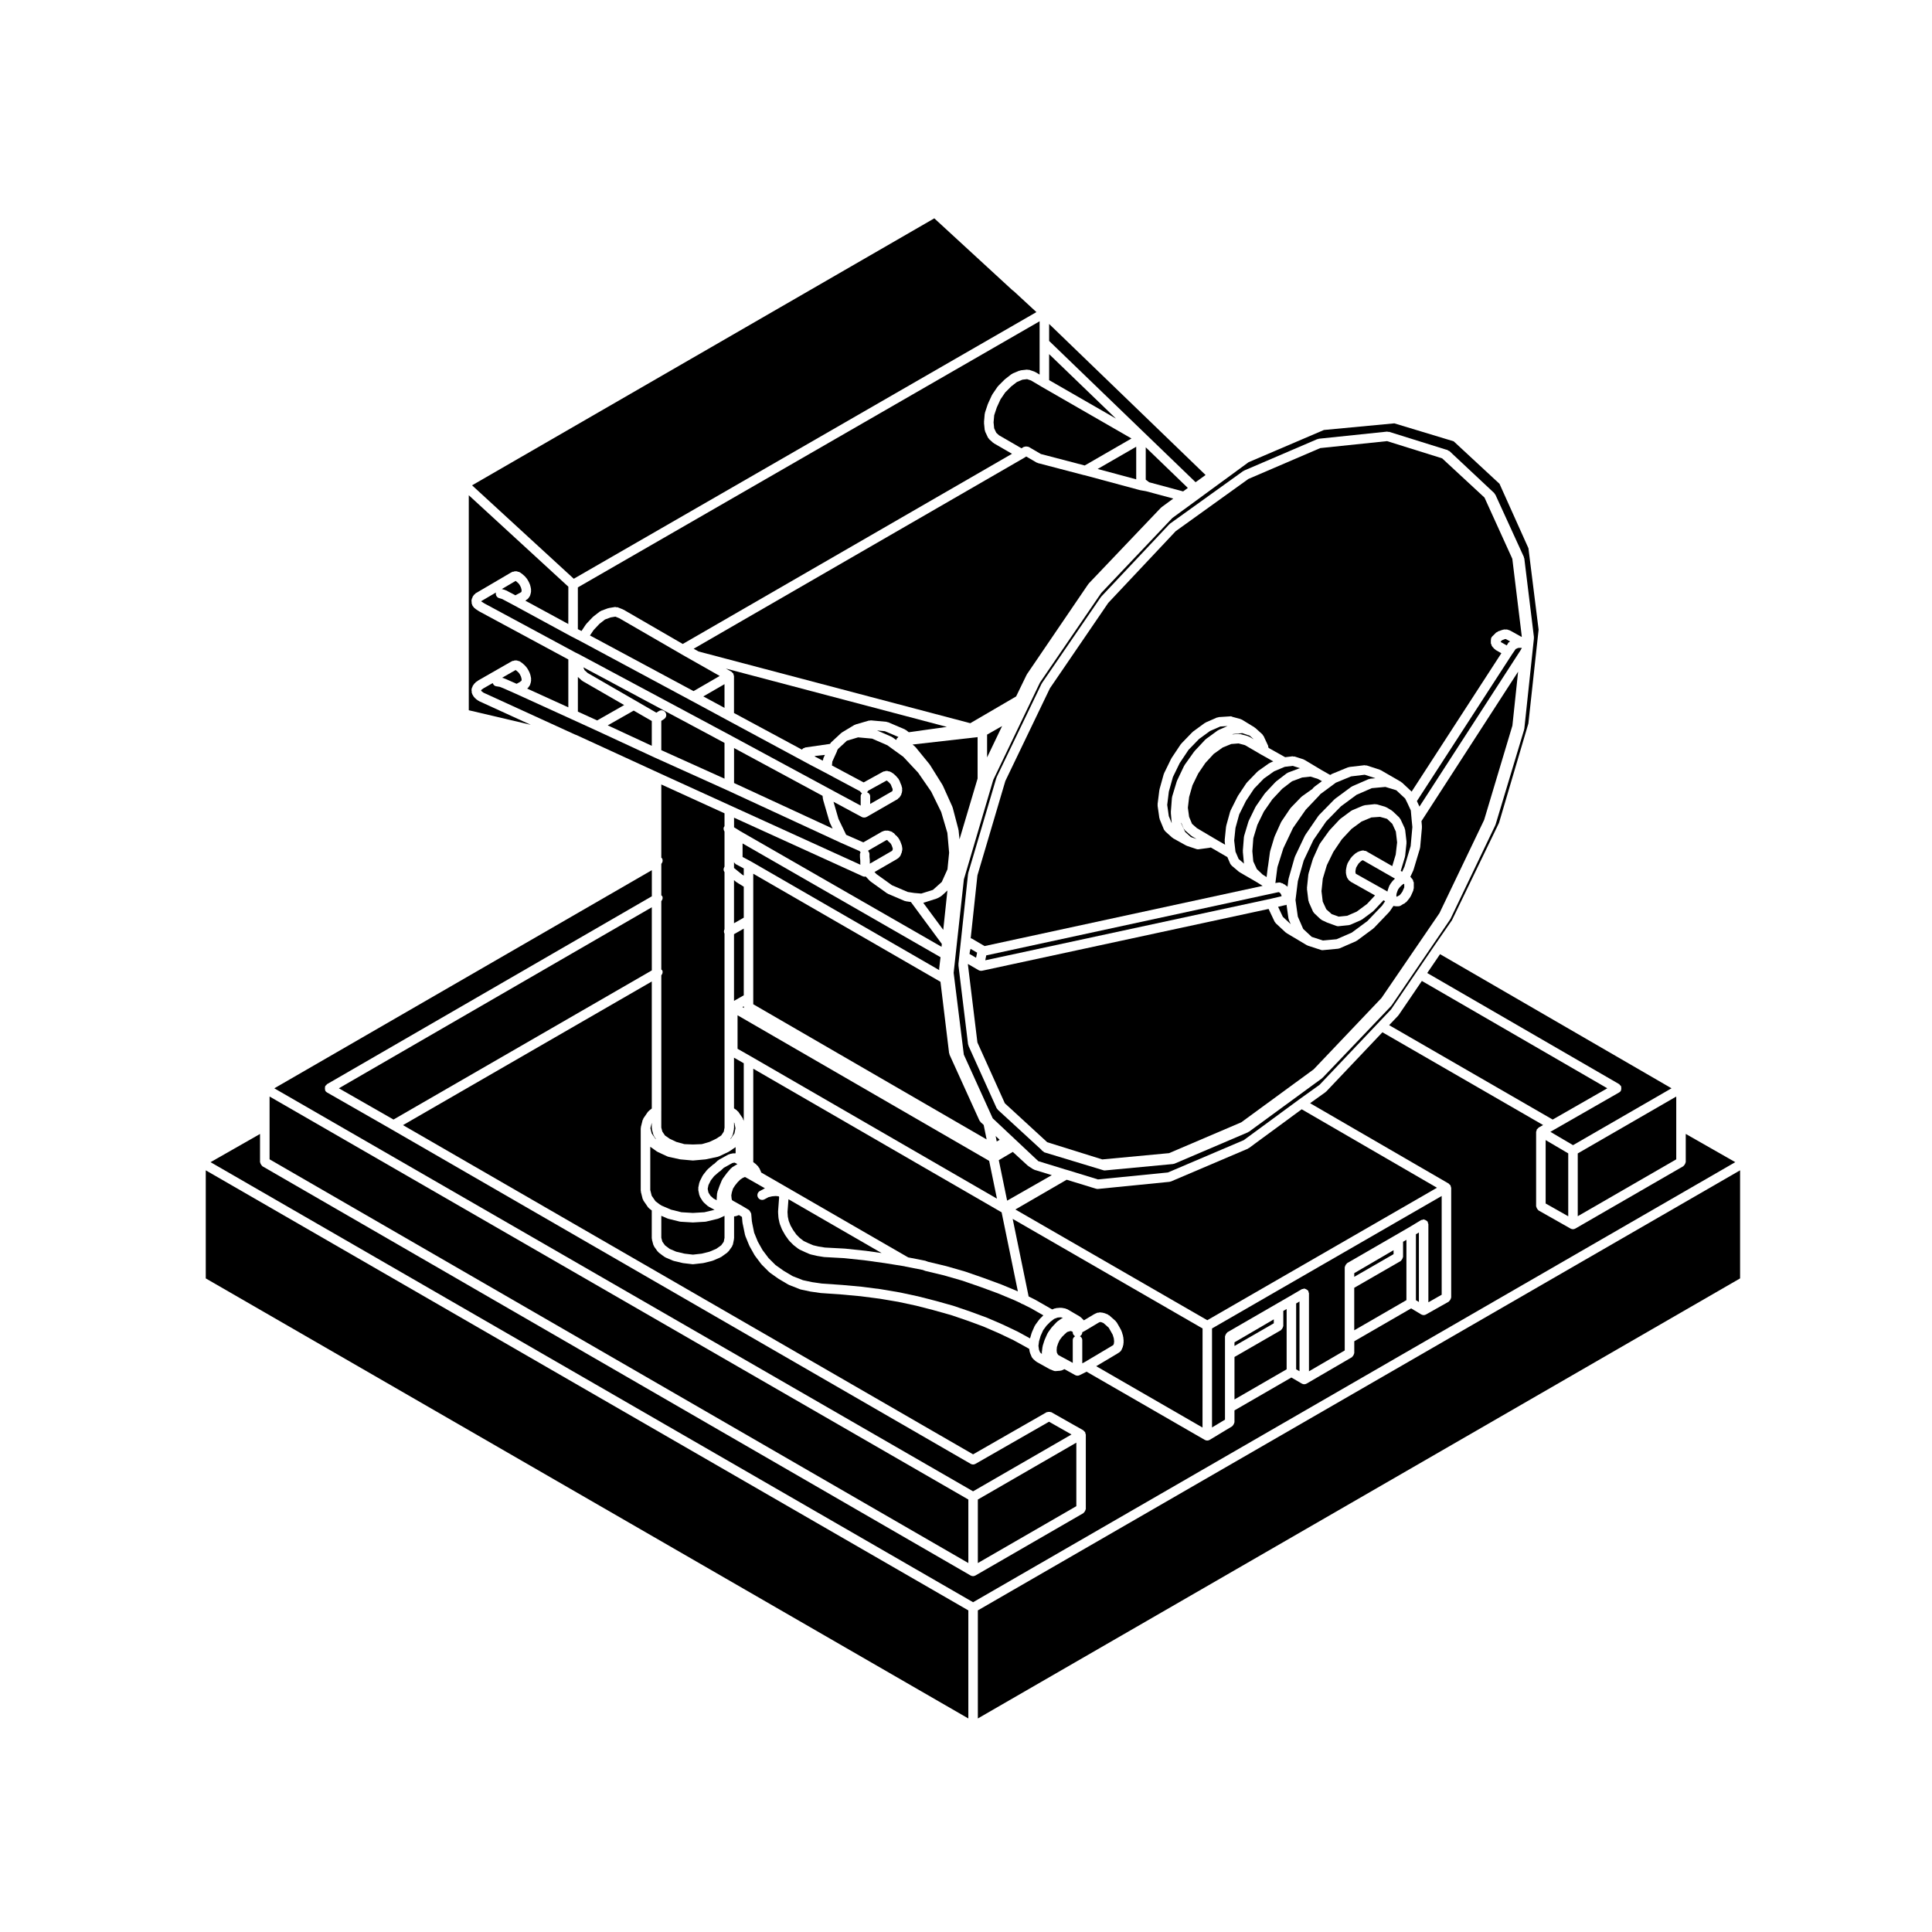
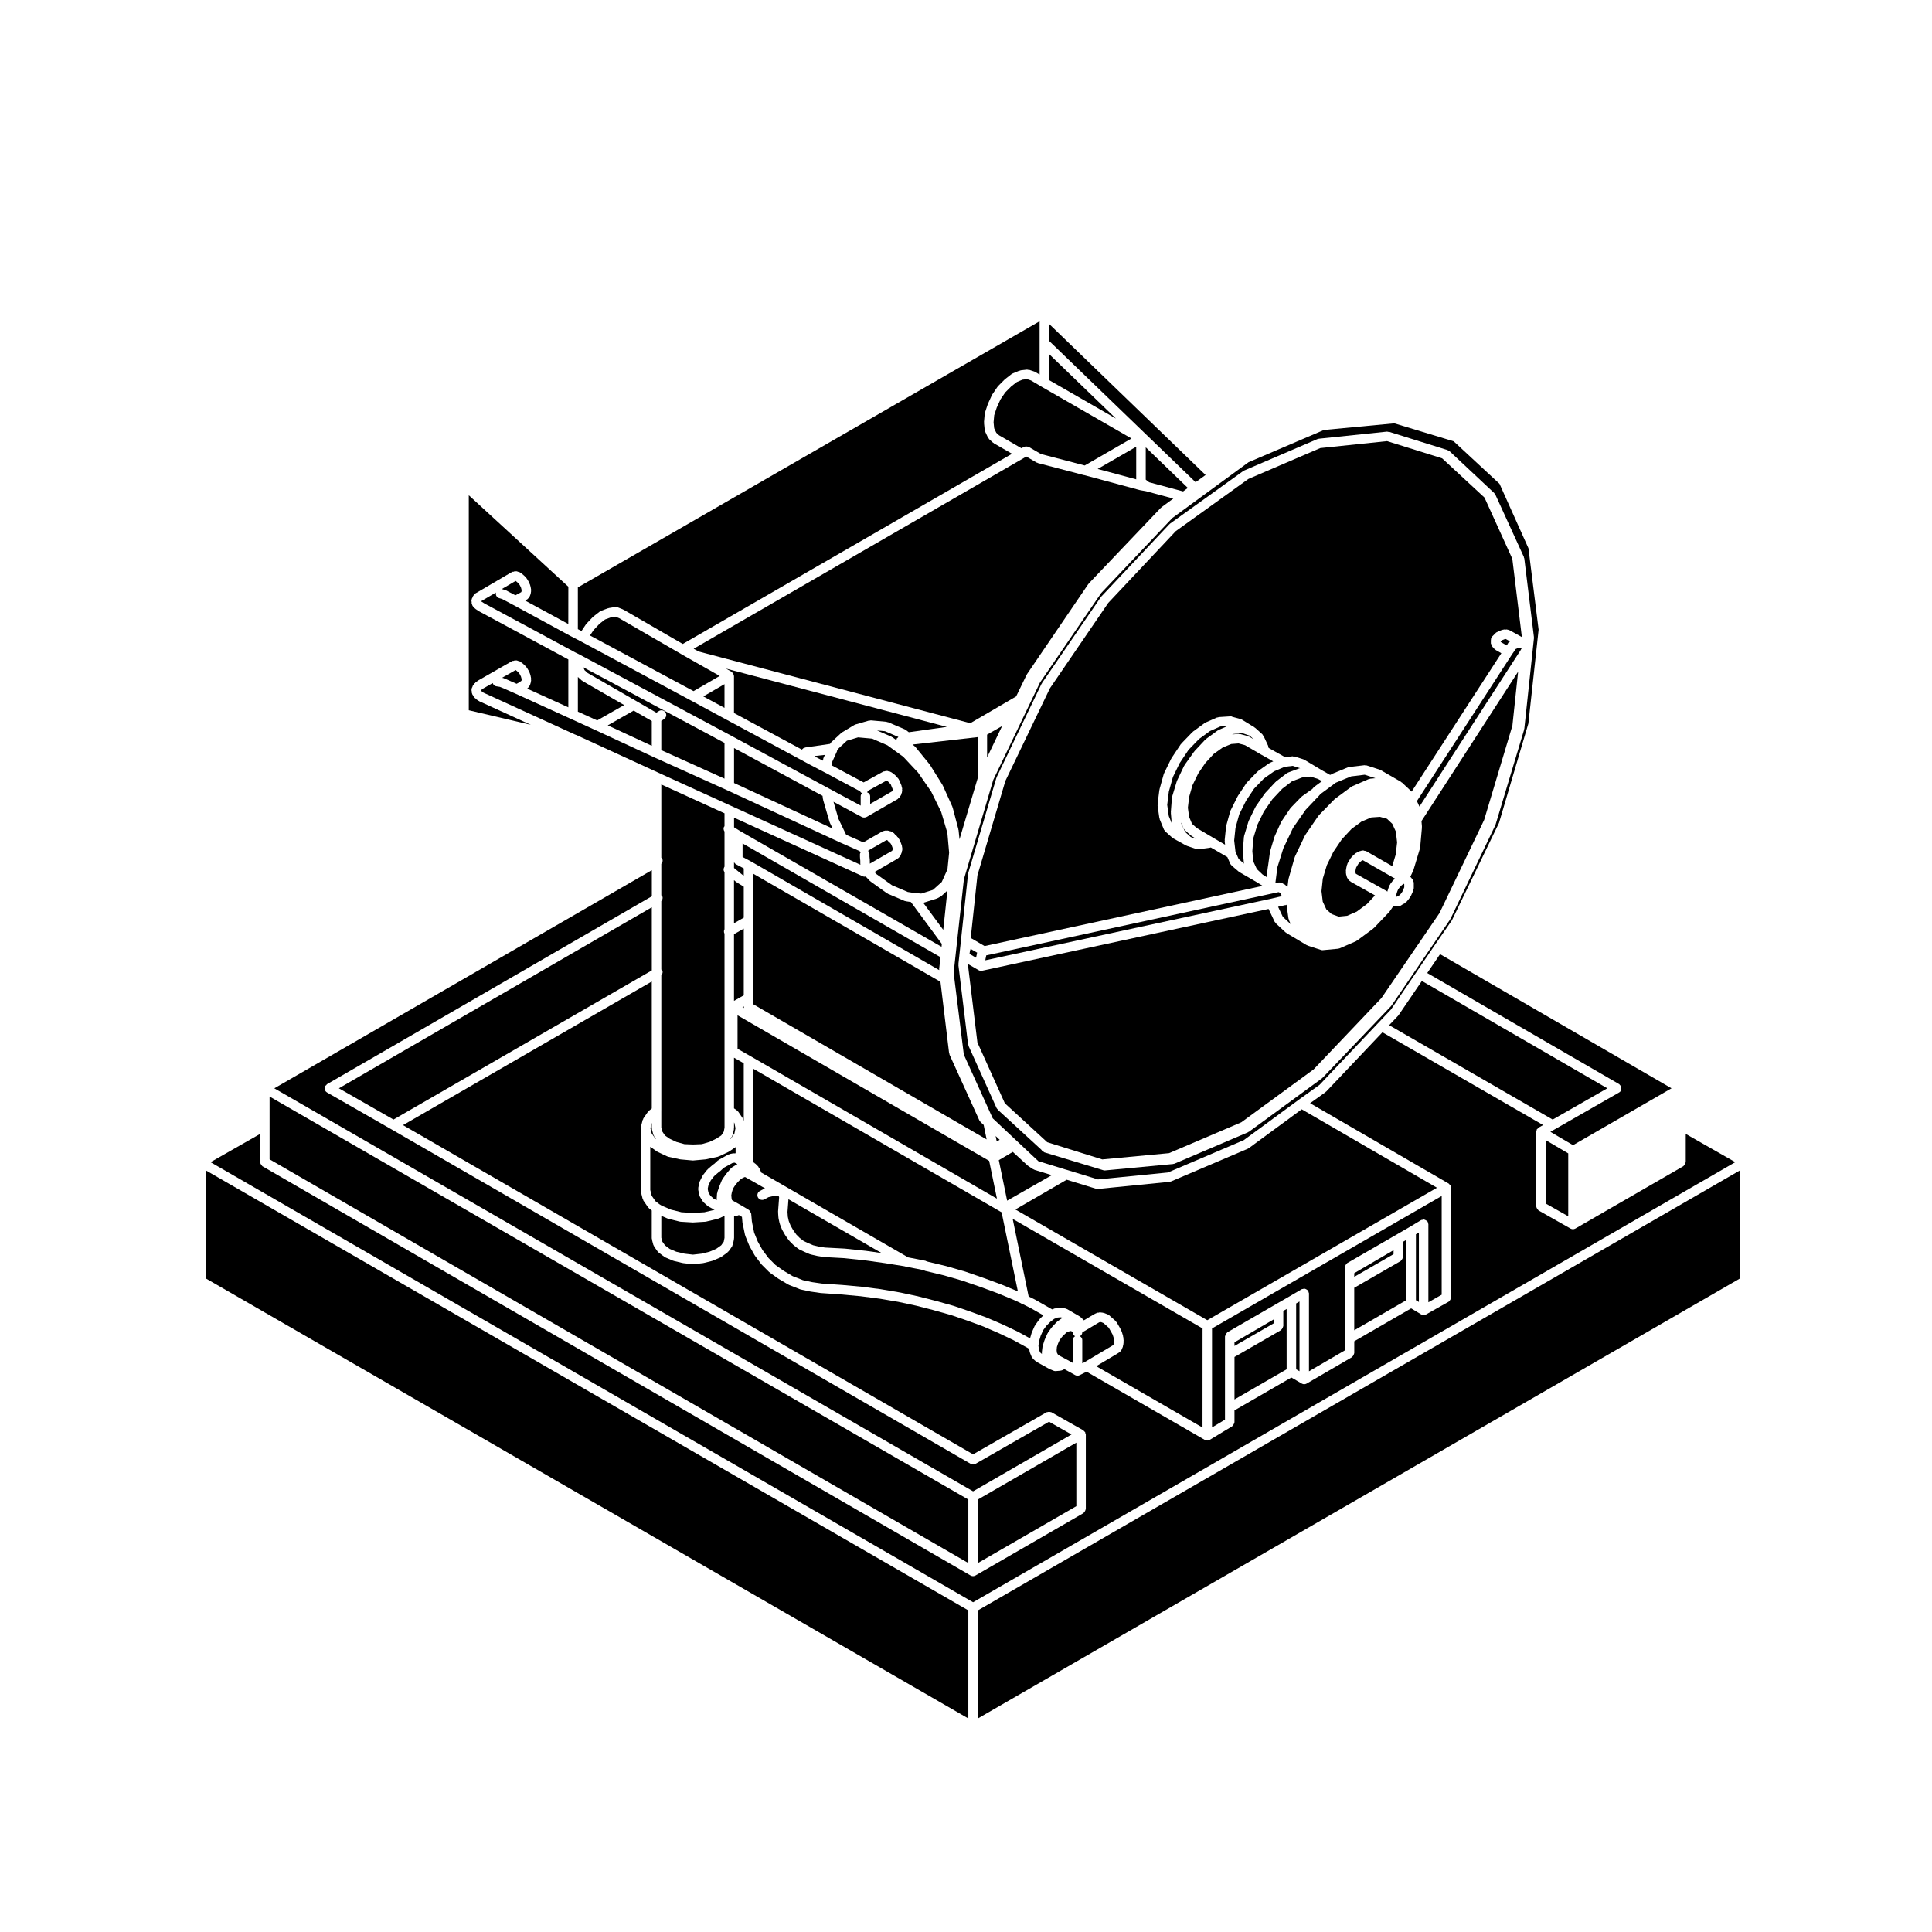
<svg xmlns="http://www.w3.org/2000/svg" fill="#000000" width="800px" height="800px" version="1.1" viewBox="144 144 512 512">
  <g>
-     <path d="m517.88 358.78-0.934-2.031h-0.004l-0.559-1.129-2.352-2.195-2.891-0.883-3.606 0.332-4.035 1.758-4.144 3.062-3.914 4.004-3.375 4.918-2.559 5.402-1.559 5.481-0.625 5.019 0.613 4.387 1.426 3.273 2.262 2.102 2.973 0.961 3.602-0.332 4.039-1.758 4.137-3.059 3.914-4.098 0.789-1.164-0.434-0.258-2.613 2.801c-0.031 0.031-0.082 0.02-0.105 0.047-0.031 0.031-0.023 0.082-0.059 0.105l-2.934 2.172c-0.051 0.035-0.109 0.023-0.168 0.055-0.035 0.02-0.039 0.07-0.086 0.09l-2.832 1.23c-0.105 0.047-0.207 0.051-0.312 0.066-0.023 0.004-0.039 0.035-0.066 0.035l-2.734 0.281c-0.047 0.004-0.086 0.004-0.125 0.004h-0.004c-0.137 0-0.289-0.023-0.422-0.074l-2.363-0.848c-0.012-0.004-0.016-0.02-0.031-0.023-0.023-0.012-0.051-0.012-0.082-0.02l-1.414-0.664c-0.066-0.031-0.082-0.105-0.133-0.145-0.066-0.047-0.141-0.023-0.191-0.082l-1.703-1.602c-0.047-0.039-0.031-0.105-0.07-0.141-0.074-0.09-0.172-0.152-0.223-0.262l-1.133-2.555c-0.023-0.059 0.016-0.117-0.004-0.18-0.02-0.066-0.086-0.105-0.098-0.176l-0.379-3.113c-0.012-0.055 0.039-0.09 0.039-0.141 0-0.051-0.051-0.09-0.039-0.141l0.371-3.594c0.012-0.047 0.051-0.07 0.059-0.109 0.012-0.039-0.02-0.074-0.012-0.109l1.133-3.777c0.012-0.031 0.047-0.039 0.055-0.07 0.012-0.031-0.012-0.059 0.004-0.09l1.703-3.777c0.02-0.047 0.07-0.051 0.098-0.098 0.023-0.039 0.004-0.09 0.035-0.125l2.449-3.402c0.02-0.023 0.051-0.02 0.07-0.039 0.02-0.023 0.012-0.059 0.031-0.086l2.644-2.832c0.031-0.031 0.082-0.02 0.105-0.051 0.023-0.031 0.031-0.082 0.059-0.105l2.934-2.176c0.051-0.035 0.105-0.012 0.156-0.039 0.051-0.023 0.059-0.09 0.105-0.105l2.926-1.223c0.066-0.023 0.121 0.016 0.188 0 0.066-0.02 0.105-0.086 0.172-0.098l2.734-0.289c0.098-0.016 0.16 0.066 0.25 0.07 0.086 0.012 0.152-0.051 0.238-0.023l2.262 0.664c0.055 0.02 0.074 0.082 0.125 0.105 0.051 0.023 0.109-0.004 0.16 0.023l1.414 0.848c0.051 0.031 0.051 0.086 0.09 0.117 0.039 0.031 0.102 0.016 0.133 0.051l1.793 1.703c0.059 0.059 0.051 0.145 0.102 0.215 0.051 0.07 0.141 0.09 0.176 0.168l1.145 2.453c0.031 0.07-0.012 0.137 0.004 0.207 0.023 0.07 0.098 0.105 0.105 0.176l0.371 3.215c0.004 0.055-0.039 0.09-0.047 0.141 0.004 0.051 0.047 0.086 0.047 0.137l-0.371 3.492c-0.012 0.047-0.051 0.07-0.059 0.109-0.012 0.039 0.02 0.082 0.012 0.117l-1.117 3.715 0.379 0.211 0.613-1.336 1.637-5.457 0.453-5.047-0.176-1.777v-0.004z" />
    <path d="m472.46 338.56c0.082 0.004 0.141-0.051 0.215-0.031l2.074 0.562c0.059 0.016 0.082 0.082 0.137 0.105 0.055 0.023 0.109-0.012 0.168 0.023l1.203 0.707-1.066-0.961-1.965-0.68-2.449 0.242-0.23 0.102 1.699-0.133c0.074-0.02 0.141 0.055 0.215 0.062z" />
    <path d="m485.46 387.43-0.516-3.672c-0.117 0.035-0.195 0.133-0.316 0.133-0.02 0-0.035-0.02-0.055-0.02l-1.867 0.438 1.258 2.656 2.09 1.949-0.508-1.156c-0.02-0.055 0.016-0.105 0-0.16-0.016-0.07-0.078-0.098-0.086-0.168z" />
    <path d="m458.08 364.48 1.496 1.352 1.516 0.508-1.289-0.766c-0.039-0.02-0.039-0.07-0.07-0.098-0.039-0.023-0.09-0.016-0.121-0.047l-1.605-1.414c-0.051-0.039-0.039-0.105-0.074-0.152-0.098-0.102-0.203-0.176-0.262-0.312l-0.641-1.551 0.02 0.266z" />
    <path d="m455.91 351.01c0.016-0.031-0.012-0.066 0.004-0.102l1.891-3.969c0.02-0.039 0.066-0.047 0.09-0.082 0.02-0.035 0-0.074 0.02-0.105l2.547-3.578c0.02-0.023 0.059-0.02 0.082-0.047 0.02-0.023 0.012-0.066 0.031-0.09l2.832-3.027c0.031-0.035 0.082-0.023 0.117-0.055 0.031-0.023 0.023-0.082 0.059-0.105l3.117-2.266c0.039-0.031 0.102-0.012 0.137-0.035 0.047-0.023 0.051-0.086 0.102-0.105l2.371-1.031-1.93 0.121-2.715 1.188-2.906 2.117-2.777 2.863-2.352 3.523-1.793 3.68-1.082 3.871-0.434 3.523 0.422 2.984 0.777 1.891-0.238-2.769c0-0.035 0.031-0.066 0.031-0.102 0-0.039-0.035-0.066-0.031-0.105l0.289-3.777c0-0.055 0.051-0.086 0.059-0.137 0.012-0.047-0.023-0.09-0.012-0.133l1.23-4.062c0.008-0.031 0.047-0.043 0.062-0.078z" />
    <path d="m502.06 349.75-4.066 1.676-0.621 0.465c-0.004 0 0 0.004-0.004 0.004l-3.461 2.555-0.277 0.336c-0.012 0.016-0.031 0.012-0.047 0.023-0.016 0.016-0.004 0.039-0.023 0.055v0.004c-0.012 0.004-0.004 0.02-0.012 0.023-0.012 0.004-0.02 0-0.023 0.012l-3.488 3.672-3.379 4.84-2.562 5.402-1.551 4.934-0.074 0.453-0.484 3.82 0.57-0.121c0.051-0.012 0.086 0.031 0.133 0.023 0.047-0.004 0.086-0.055 0.133-0.055h0.379c0.141 0 0.242 0.105 0.371 0.152 0.125 0.047 0.273 0.016 0.383 0.105l0.242 0.176 0.312 0.125c0.117 0.047 0.156 0.168 0.246 0.242 0.102 0.074 0.227 0.082 0.309 0.18l0.137 0.18 0.242-1.953c0.004-0.035 0.047-0.051 0.051-0.086 0.004-0.039-0.023-0.07-0.016-0.105l1.613-5.668c0.012-0.039 0.051-0.055 0.07-0.09 0.012-0.035-0.016-0.074 0-0.105l2.644-5.57c0.016-0.035 0.059-0.039 0.082-0.074 0.02-0.031 0-0.07 0.02-0.102l3.496-5.098c0.023-0.035 0.07-0.031 0.098-0.066 0.031-0.031 0.016-0.074 0.047-0.105l4.062-4.156c0.031-0.031 0.07-0.02 0.102-0.039 0.031-0.031 0.02-0.07 0.055-0.098l4.348-3.215c0.047-0.031 0.102-0.012 0.141-0.035 0.047-0.031 0.055-0.09 0.105-0.105l4.344-1.891c0.07-0.031 0.137 0.016 0.207-0.004 0.07-0.02 0.105-0.09 0.176-0.098l1.414-0.133-2.84-0.926z" />
    <path d="m470.08 358.95c0.02-0.039-0.012-0.086 0.012-0.121l1.891-3.777c0.012-0.031 0.051-0.031 0.059-0.055 0.02-0.023 0-0.059 0.02-0.086l2.262-3.402c0.023-0.035 0.07-0.035 0.102-0.066 0.031-0.035 0.016-0.086 0.047-0.109l2.742-2.832c0.031-0.031 0.082-0.02 0.105-0.051 0.039-0.031 0.031-0.082 0.07-0.105l2.926-2.074c0.047-0.031 0.098-0.012 0.141-0.031 0.039-0.031 0.051-0.086 0.102-0.105l0.867-0.363-3.066-1.723c-0.004 0-0.004-0.004-0.012-0.004 0-0.004-0.004 0-0.012-0.004l-4.387-2.562-1.715-0.465-1.945 0.152-2.238 0.91-2.41 1.719-2.211 2.398-1.895 2.793-1.516 3.113-0.887 3.102-0.336 2.852 0.328 2.414 0.77 1.848 1.301 1.148 4.527 2.68c0.004 0.004 0.012 0.012 0.02 0.012l2.918 1.703-0.109-0.953c-0.004-0.055 0.039-0.09 0.047-0.141-0.004-0.051-0.047-0.086-0.047-0.137l0.371-3.594c0.012-0.039 0.051-0.055 0.055-0.098 0.004-0.039-0.023-0.07-0.016-0.105l1.043-3.777c0.008-0.047 0.062-0.062 0.078-0.102z" />
    <path d="m514.15 381.65h0.039l0.258-0.168c0.02-0.016 0.055 0 0.082-0.016 0.031-0.016 0.031-0.051 0.059-0.066l0.324-0.16 0.379-0.441 0.352-0.5 0.328-0.734 0.172-0.402v-0.832l-0.105-0.105h-0.047l-0.16 0.086-0.402 0.328-0.48 0.48-0.414 0.555-0.215 0.5-0.215 0.66-0.059 0.469 0.035 0.246z" />
    <path d="m514.25 367.25-0.336-2.875-0.945-2.055-1.387-1.32-1.867-0.523-2.293 0.156-2.602 1.09-2.637 1.934-2.59 2.777-2.242 3.324-1.715 3.512-1.078 3.57-0.348 3.332 0.332 2.769 0.945 2.039 1.426 1.273 1.848 0.664 2.262-0.23 2.519-1.094 2.727-2.019 2.125-2.277-6.434-3.613c-0.059-0.031-0.066-0.102-0.105-0.137-0.055-0.039-0.121-0.023-0.168-0.07l-0.379-0.379c-0.055-0.055-0.035-0.133-0.082-0.188-0.074-0.105-0.18-0.18-0.227-0.312l-0.188-0.562c-0.016-0.035 0.016-0.07 0.004-0.105-0.008-0.043-0.051-0.066-0.059-0.109l-0.09-0.664c-0.012-0.066 0.039-0.109 0.047-0.176-0.004-0.066-0.055-0.109-0.047-0.176l0.09-0.664c0.004-0.02 0.023-0.023 0.031-0.047 0-0.016-0.016-0.035-0.012-0.051l0.188-0.852c0.016-0.07 0.09-0.102 0.109-0.16s-0.012-0.133 0.023-0.195l0.379-0.66c0.004-0.012 0.016-0.012 0.023-0.016v-0.02l0.473-0.754c0.031-0.047 0.09-0.047 0.117-0.086 0.035-0.047 0.02-0.105 0.059-0.141l0.562-0.562c0.016-0.016 0.039-0.012 0.055-0.023 0.02-0.016 0.012-0.039 0.031-0.055l0.562-0.473c0.055-0.047 0.121-0.023 0.18-0.055 0.055-0.035 0.07-0.105 0.125-0.133l0.664-0.289c0.055-0.023 0.105 0.016 0.152-0.004 0.059-0.016 0.082-0.074 0.137-0.086l0.57-0.098c0.156-0.023 0.289 0.07 0.434 0.105 0.141 0.023 0.293-0.016 0.422 0.066l0.449 0.273 6.469 3.707 0.922-3.059z" />
    <path d="m512 379.26c0.012-0.023-0.012-0.047 0-0.066l0.289-0.66c0.02-0.051 0.086-0.059 0.105-0.105 0.031-0.047 0.012-0.102 0.039-0.141l0.562-0.754c0.02-0.023 0.059-0.023 0.086-0.051 0.02-0.023 0.012-0.066 0.035-0.09l0.562-0.562-0.664-0.367c-0.004 0-0.004-0.004-0.004-0.004-0.004-0.004-0.012 0-0.012-0.004l-7.742-4.438c-0.012-0.004-0.004-0.004-0.012-0.012-0.004-0.004-0.012 0-0.02-0.004l-0.059-0.039-0.312 0.137-0.402 0.332-0.414 0.414-0.367 0.59v0.004l-0.281 0.492-0.137 0.609-0.059 0.438 0.051 0.383 0.059 0.168 0.047 0.047 7.594 4.262c0.012 0.004 0.012 0.012 0.012 0.016h0.02l0.727 0.43c0.004-0.039-0.023-0.082-0.012-0.117l0.281-0.852c0-0.031 0.023-0.035 0.027-0.055z" />
    <path d="m569.95 432.41-49.141-28.449-6.148 9.035c-0.023 0.039-0.07 0.055-0.102 0.09-0.016 0.02-0.004 0.051-0.023 0.07l-2.398 2.523 43.336 25.016z" />
    <path d="m522.23 401.86 50.883 29.457c0.105 0.059 0.121 0.188 0.203 0.273 0.082 0.082 0.195 0.098 0.258 0.195 0.031 0.055 0 0.105 0.023 0.16 0.059 0.156 0.059 0.297 0.059 0.469 0 0.168 0 0.309-0.066 0.457-0.023 0.059 0.004 0.117-0.023 0.168-0.109 0.195-0.277 0.348-0.457 0.457-0.004 0-0.004 0.004-0.004 0.004h-0.004s0 0.004-0.004 0.004l-16.988 9.73h-0.004l-1.238 0.715 6 3.531 26.102-15.07-61.34-35.543z" />
    <path d="m559.6 449.66-5.988-3.527v16.809l5.988 3.383z" />
-     <path d="m562.12 466.31 26.102-15.074v-16.641l-26.102 15.074z" />
    <path d="m474.89 361.68c0.02-0.035-0.012-0.07 0.012-0.105l1.793-3.684c0.016-0.031 0.055-0.035 0.074-0.066 0.02-0.035 0-0.074 0.02-0.105l2.363-3.402c0.02-0.031 0.059-0.023 0.086-0.055 0.023-0.023 0.012-0.066 0.035-0.09l2.734-2.926c0.031-0.031 0.07-0.02 0.102-0.047 0.031-0.023 0.023-0.07 0.055-0.098l2.832-2.176c0.055-0.047 0.125-0.02 0.188-0.055 0.059-0.031 0.074-0.105 0.141-0.125l3.023-1.133c0.059-0.02 0.105 0.02 0.16 0.004 0.02-0.004 0.023-0.02 0.047-0.023l-0.012-0.004-1.961-0.629-2.016 0.242-0.188 0.051-2.719 1.145-2.727 1.93-2.578 2.664-2.16 3.25-1.789 3.582-0.988 3.578-0.348 3.336 0.344 2.949 0.035 0.09 0.812 1.879 1.477 1.254c-0.02-0.07-0.082-0.105-0.09-0.18l-0.281-3.023c-0.004-0.039 0.035-0.07 0.035-0.105 0-0.047-0.039-0.07-0.039-0.105l0.289-3.684c0-0.074 0.039-0.137 0.055-0.207 0.004-0.023-0.016-0.039-0.004-0.066l1.137-3.777c-0.004-0.035 0.039-0.051 0.051-0.082z" />
    <path d="m405.12 398.49 75.734-16.328 2.75-0.648 0.023-0.105-0.023-0.105-0.109-0.281-0.188-0.312-0.039-0.055-0.141-0.066c-0.051-0.02-0.059-0.082-0.105-0.105-0.059-0.035-0.125-0.02-0.188-0.066l-1.898 0.414h-0.012l-75.566 16.355-0.004 0.004-0.066 0.387c-0.004 0.016-0.02 0.023-0.023 0.039 0 0.016 0.012 0.031 0.012 0.047l-0.082 0.312z" />
    <path d="m520.83 363.04c0.004 0.047-0.039 0.074-0.039 0.117 0 0.039 0.047 0.074 0.039 0.117l-0.473 5.297c-0.004 0.051-0.051 0.082-0.059 0.121-0.012 0.039 0.02 0.086 0.012 0.125l-1.703 5.668c-0.012 0.035-0.047 0.051-0.059 0.086-0.012 0.023 0.012 0.055 0 0.086l-0.797 1.715 0.262 0.266c0.023 0.023 0.016 0.066 0.035 0.098 0.031 0.023 0.07 0.02 0.09 0.051l0.281 0.379c0.086 0.109 0.055 0.258 0.098 0.383 0.047 0.125 0.152 0.223 0.152 0.363v1.504c0 0.098-0.082 0.152-0.102 0.238-0.016 0.09 0.035 0.172-0.004 0.258l-0.277 0.66c-0.004 0.004-0.012 0.004-0.012 0.012v0.012l-0.379 0.852c-0.023 0.051-0.074 0.074-0.105 0.121-0.02 0.031 0 0.07-0.023 0.102l-0.473 0.66c-0.012 0.016-0.035 0.012-0.047 0.023-0.016 0.016-0.004 0.039-0.02 0.059l-0.562 0.664c-0.055 0.066-0.152 0.051-0.215 0.102-0.074 0.066-0.098 0.168-0.18 0.211l-0.492 0.242-0.516 0.336c-0.211 0.141-0.453 0.211-0.695 0.211h-0.562c-0.07 0-0.137-0.004-0.207-0.016l-0.516-0.086-0.984 1.438c-0.023 0.039-0.07 0.055-0.102 0.098-0.02 0.02-0.012 0.051-0.031 0.07l-4.051 4.238c-0.023 0.031-0.074 0.02-0.105 0.047-0.031 0.023-0.023 0.074-0.059 0.102l-4.344 3.215c-0.047 0.035-0.105 0.023-0.156 0.055-0.039 0.02-0.047 0.07-0.09 0.09l-4.348 1.891c-0.105 0.047-0.211 0.051-0.324 0.066-0.023 0.004-0.035 0.031-0.059 0.035l-4.062 0.379c-0.039 0.004-0.082 0.004-0.117 0.004h-0.004c-0.121 0-0.262-0.02-0.383-0.066l-3.496-1.137c-0.035-0.012-0.039-0.051-0.074-0.066-0.059-0.023-0.121-0.016-0.18-0.051l-5.379-3.211c-0.039-0.023-0.039-0.082-0.082-0.105-0.039-0.031-0.102-0.02-0.137-0.055l-2.644-2.457c-0.039-0.039-0.031-0.105-0.066-0.145-0.07-0.082-0.16-0.133-0.211-0.238l-1.605-3.394-75.867 16.363c-0.09 0.02-0.176 0.031-0.266 0.031h-0.098c-0.215 0-0.434-0.055-0.629-0.172l-2.805-1.633-0.016 0.16 2.516 20.637 7.269 16.117 11.23 10.316 14.59 4.559 17.703-1.664 19.129-8.168 19.184-14.035 17.973-18.906 15.375-22.504 11.836-24.695 7.488-24.988 1.512-14.297-25.609 39.598z" />
    <path d="m402.71 397.57c0-0.023 0.031-0.035 0.035-0.059 0.004-0.02-0.016-0.039-0.012-0.066l0.086-0.336 0.09-0.523c0.004-0.039 0.051-0.059 0.066-0.102l-1.75-1.02-0.117 0.348-0.074 0.297-0.086 0.586c-0.004 0.035-0.039 0.055-0.047 0.09l1.77 1.027z" />
    <path d="m477.08 374.32 1.535 1.449 1.047 0.664 0.316-2.57c0-0.012 0.012-0.016 0.016-0.023 0-0.012-0.012-0.016-0.004-0.023l0.09-0.562 0.473-3.457c0-0.039 0.039-0.055 0.051-0.09 0.012-0.035-0.02-0.07-0.012-0.105l1.133-3.777c0.012-0.031 0.047-0.039 0.055-0.07 0.012-0.031-0.012-0.059 0.004-0.09l1.703-3.777c0.016-0.039 0.059-0.047 0.082-0.082 0.02-0.035 0-0.074 0.023-0.105l2.363-3.496c0.023-0.035 0.07-0.031 0.098-0.066 0.031-0.031 0.016-0.082 0.047-0.105l2.742-2.832c0.031-0.031 0.082-0.02 0.105-0.051 0.039-0.031 0.031-0.082 0.07-0.105l2.785-1.98 0.266-0.328c0.039-0.047 0.105-0.039 0.145-0.082 0.039-0.047 0.039-0.105 0.09-0.145l2.023-1.496-1.031-0.578-1.984-0.637-2.227 0.242-2.695 1.008-2.602 1.996-2.606 2.785-2.258 3.254-1.703 3.492-1.074 3.547-0.262 3.449 0.25 2.699z" />
    <path d="m547.2 315.69h-0.676l-0.297 0.051-0.395 0.195c-0.031 0.012-0.051 0.004-0.082 0.016-0.012 0.012-0.012 0.023-0.023 0.031l-0.074 0.031-0.059 0.098c-0.012 0.016-0.031 0.023-0.039 0.039-0.012 0.012 0 0.023-0.012 0.035l-0.848 1.23-25.199 38.875 0.672 1.465 26.832-41.488 0.168-0.328c0.02-0.035 0.059-0.039 0.086-0.07 0.02-0.035 0.004-0.074 0.023-0.105l0.02-0.031-0.016-0.012z" />
    <path d="m297.14 310.73 0.961 0.5 1.168-1.758c0.02-0.035 0.07-0.031 0.098-0.066 0.023-0.031 0.012-0.074 0.039-0.105l1.699-1.793c0.023-0.023 0.066-0.02 0.098-0.039 0.023-0.023 0.02-0.07 0.051-0.09l1.703-1.32c0.055-0.047 0.133-0.02 0.191-0.055 0.059-0.035 0.082-0.105 0.145-0.133l1.793-0.664c0.039-0.016 0.082 0.016 0.121 0.004 0.047-0.012 0.066-0.059 0.109-0.07l1.699-0.281c0.121-0.016 0.215 0.066 0.332 0.082 0.117 0.012 0.223-0.051 0.336-0.004l1.414 0.562c0.031 0.016 0.035 0.051 0.066 0.066 0.031 0.02 0.07 0 0.102 0.016l15.672 9.078 87.254-50.402-4.812-2.781c-0.047-0.023-0.047-0.086-0.086-0.105-0.047-0.031-0.098-0.02-0.133-0.055l-1.043-0.945c-0.039-0.039-0.031-0.102-0.066-0.141-0.074-0.086-0.172-0.141-0.223-0.25l-0.754-1.605c-0.035-0.07 0.012-0.133-0.012-0.203-0.031-0.082-0.102-0.125-0.105-0.211l-0.188-1.891c-0.004-0.047 0.035-0.074 0.035-0.117 0-0.047-0.039-0.07-0.035-0.109l0.188-2.172c0.004-0.055 0.059-0.086 0.07-0.133 0.012-0.055-0.023-0.105-0.012-0.156l0.754-2.266c0.012-0.023 0.039-0.031 0.051-0.055 0.012-0.023-0.012-0.051 0-0.074l1.039-2.266c0.016-0.039 0.066-0.047 0.086-0.082 0.02-0.031 0-0.07 0.02-0.105l1.414-2.074c0.031-0.035 0.074-0.035 0.102-0.066 0.031-0.035 0.02-0.09 0.051-0.117l1.703-1.703c0.02-0.02 0.055-0.016 0.082-0.035 0.02-0.02 0.02-0.051 0.039-0.07l1.703-1.324c0.051-0.039 0.109-0.016 0.168-0.047 0.051-0.035 0.059-0.102 0.117-0.121l1.793-0.75c0.066-0.023 0.121 0.016 0.188 0 0.059-0.016 0.098-0.086 0.156-0.09l1.699-0.191c0.09-0.012 0.16 0.066 0.258 0.074 0.102 0.012 0.188-0.055 0.289-0.02l1.414 0.473c0.051 0.016 0.059 0.074 0.105 0.098 0.047 0.02 0.098-0.004 0.137 0.02l1.125 0.672v-14.125l-122.37 70.52z" />
    <path d="m422.03 237.85v6.891l17.711 10.191z" />
-     <path d="m418.66 226.71-6.039-5.578-0.207-0.137c-0.012-0.004-0.004-0.02-0.016-0.031-0.031-0.02-0.051-0.039-0.074-0.066-0.02-0.016-0.039-0.004-0.051-0.02l-20.672-19.016-122.5 70.754 26.957 24.758z" />
    <path d="m463.49 269.88-41.457-40.027v4.5l38.809 37.438z" />
    <path d="m281.76 322.7-0.258-0.379-0.336-0.336-0.473-0.395-0.039-0.023-0.074 0.039h-0.004l-3.504 2c0.023 0.004 0.039 0.035 0.066 0.047 0.051 0.012 0.098-0.023 0.141-0.004l0.945 0.379c0.012 0.004 0.012 0.016 0.02 0.02h0.02l2.641 1.164 0.898-0.492c0.125-0.098 0.211-0.238 0.371-0.277h0.004l0.016-0.039 0.047-0.328-0.047-0.289-0.141-0.508z" />
    <path d="m316.73 441.58-0.023 0.047-0.344 1.367 0.344 1.367 0.977 1.422 0.176 0.125-0.535-0.801c-0.035-0.055-0.004-0.117-0.035-0.172-0.035-0.074-0.109-0.117-0.137-0.203l-0.379-1.414c-0.016-0.059 0.031-0.105 0.02-0.168-0.012-0.059-0.066-0.102-0.066-0.156z" />
    <path d="m270.92 329.76c-0.047-0.023-0.098-0.016-0.137-0.047l-0.664-0.473c-0.055-0.039-0.051-0.109-0.102-0.156-0.039-0.035-0.105-0.02-0.137-0.066l-0.465-0.562c-0.039-0.055-0.02-0.121-0.055-0.176-0.051-0.086-0.141-0.137-0.172-0.238l-0.188-0.562c-0.035-0.105 0.031-0.195 0.02-0.309-0.012-0.105-0.086-0.188-0.07-0.297l0.098-0.562c0.016-0.105 0.109-0.152 0.152-0.242 0.035-0.098 0-0.195 0.066-0.281l0.473-0.664c0.047-0.059 0.125-0.059 0.176-0.105 0.055-0.059 0.051-0.145 0.117-0.191l0.664-0.473c0.02-0.016 0.047-0.004 0.07-0.016 0.016-0.012 0.016-0.039 0.035-0.051l8.594-4.914c0.012-0.004 0.023 0 0.035-0.004 0.016-0.004 0.016-0.023 0.031-0.035l0.379-0.188c0.098-0.051 0.195 0 0.297-0.02 0.098-0.02 0.16-0.105 0.262-0.105h0.562c0.121 0 0.203 0.102 0.312 0.125 0.109 0.031 0.223-0.012 0.328 0.051l0.473 0.281c0.031 0.02 0.031 0.059 0.059 0.086 0.031 0.02 0.074 0.004 0.105 0.031l0.562 0.473c0.016 0.016 0.012 0.039 0.031 0.059 0.016 0.012 0.039 0.004 0.055 0.02l0.473 0.473c0.035 0.035 0.02 0.09 0.051 0.121 0.031 0.035 0.082 0.031 0.105 0.07l0.379 0.562c0.016 0.023 0 0.055 0.016 0.082 0.016 0.031 0.051 0.031 0.066 0.059l0.379 0.754c0.02 0.039-0.004 0.082 0.004 0.117 0.016 0.039 0.066 0.055 0.082 0.102l0.188 0.66c0.004 0.031-0.016 0.055-0.012 0.082 0.004 0.031 0.035 0.039 0.039 0.066l0.098 0.57c0.012 0.07-0.047 0.121-0.047 0.188 0 0.07 0.059 0.121 0.051 0.191l-0.098 0.66c-0.004 0.059-0.059 0.09-0.082 0.141-0.012 0.051 0.02 0.098 0 0.141l-0.188 0.473c-0.047 0.109-0.141 0.172-0.211 0.266-0.035 0.051-0.023 0.117-0.07 0.16l-0.379 0.379c-0.012 0.012-0.023 0.004-0.035 0.016l10.918 4.973v-12.688l-23.52-12.688c-0.012-0.004-0.012-0.02-0.02-0.023-0.016-0.012-0.035-0.004-0.051-0.016l-0.75-0.473c-0.023-0.016-0.023-0.051-0.051-0.07-0.023-0.02-0.059-0.012-0.086-0.031l-0.57-0.473c-0.047-0.039-0.039-0.105-0.074-0.145-0.121-0.125-0.258-0.246-0.316-0.43l-0.188-0.562c-0.035-0.105 0.031-0.195 0.02-0.309-0.012-0.105-0.086-0.188-0.07-0.297l0.098-0.562c0.016-0.098 0.105-0.141 0.145-0.23 0.031-0.086 0-0.18 0.051-0.262l0.379-0.562c0.055-0.09 0.168-0.098 0.238-0.156 0.07-0.074 0.086-0.18 0.18-0.238l0.648-0.371 8.695-5.106c0.016-0.012 0.031 0 0.047-0.004 0.016-0.012 0.016-0.031 0.031-0.039l0.379-0.188c0.098-0.051 0.195 0 0.297-0.02 0.098-0.02 0.16-0.105 0.262-0.105h0.562c0.121 0 0.203 0.102 0.312 0.125 0.109 0.031 0.223-0.012 0.328 0.051l0.473 0.281c0.031 0.02 0.031 0.059 0.059 0.082 0.031 0.023 0.074 0.012 0.105 0.035l0.562 0.473c0.016 0.016 0.012 0.039 0.031 0.059 0.016 0.012 0.039 0.004 0.055 0.02l0.473 0.473c0.035 0.035 0.02 0.086 0.051 0.121s0.082 0.031 0.105 0.07l0.379 0.562c0.016 0.023 0 0.055 0.016 0.082 0.016 0.031 0.051 0.031 0.066 0.059l0.379 0.754c0.02 0.039-0.004 0.082 0.004 0.117 0.016 0.039 0.066 0.055 0.082 0.102l0.188 0.66c0.004 0.031-0.016 0.055-0.012 0.082 0.004 0.031 0.035 0.039 0.039 0.066l0.098 0.57c0.012 0.07-0.047 0.121-0.047 0.188 0 0.07 0.059 0.121 0.051 0.191l-0.098 0.66c-0.004 0.059-0.059 0.09-0.082 0.141-0.012 0.051 0.02 0.098 0 0.141l-0.188 0.473c-0.047 0.109-0.141 0.172-0.211 0.266-0.035 0.051-0.023 0.117-0.07 0.16l-0.379 0.379c-0.051 0.051-0.121 0.035-0.176 0.074s-0.059 0.109-0.117 0.141l-0.223 0.117 11.402 6.195 0.012-9.887-26.383-24.234v56.977l16.434 3.863-13.68-6.258c-0.031-0.02-0.035-0.059-0.07-0.074z" />
    <path d="m318.52 348.8 19.262 8.781 34.234 15.586-0.012-0.098c-0.004-0.035 0.023-0.059 0.02-0.09 0-0.035-0.035-0.055-0.035-0.09v-0.777l-0.09-0.898c0-0.023 0.02-0.039 0.02-0.066 0-0.023-0.023-0.035-0.023-0.059v-0.75c0-0.168 0.117-0.281 0.176-0.43-0.098-0.105-0.18-0.215-0.238-0.352l-5.043-2.223s0-0.004-0.004-0.004c-0.004-0.004-0.004-0.004-0.012-0.004l-30.043-13.891-19.262-8.688v-0.004h-0.012l-15.664-7.262c0-0.004-0.004-0.004-0.012-0.004l-6.422-2.934-14.918-6.801-3.148-1.391h-0.012l-0.82-0.328-0.992-0.16c-0.465-0.082-0.746-0.43-0.898-0.84l-2.445 1.395-0.473 0.332-0.168 0.23 0.012 0.031 0.211 0.25 0.441 0.316 24.215 11.074 0.195 0.066c0.023 0.012 0.031 0.039 0.055 0.047 0.023 0.016 0.055-0.004 0.082 0.004l21.824 10.027v0z" />
    <path d="m424.28 502.85 0.227 0.277 2.242 1.203v0.004h0.012l1.531 0.848v-6.074c0-0.441 0.273-0.766 0.613-0.988-0.344-0.227-0.613-0.551-0.613-0.992v-0.145l-0.258-0.145-0.266-0.105-0.453 0.102-0.523 0.172-0.629 0.562-0.734 0.734-0.645 0.875-0.383 0.848-0.312 0.945-0.07 0.852 0.059 0.613z" />
    <path d="m338.52 388.67 2.586-1.48v-8.207l-1.855-1.145c-0.023-0.016-0.02-0.047-0.047-0.066-0.031-0.016-0.066-0.012-0.09-0.031l-0.594-0.484z" />
    <path d="m338.52 363.23 1.637 1.023 53.363 30.66 0.07-0.77-8.191-11.098-1.371-0.207c-0.023-0.004-0.035-0.031-0.055-0.035-0.086-0.016-0.168-0.016-0.25-0.051l-4.438-1.891c-0.039-0.02-0.051-0.07-0.086-0.09-0.051-0.023-0.105-0.016-0.152-0.051l-4.344-3.113c-0.035-0.023-0.035-0.082-0.066-0.105-0.035-0.031-0.086-0.016-0.117-0.051l-1.113-1.176c-0.082 0.02-0.16 0.059-0.242 0.059-0.176 0-0.352-0.035-0.523-0.109l-34.113-15.531 0.004 2.535z" />
    <path d="m338.52 374.02 2.133 1.738 0.453 0.277v-1.898l-2.168-1.152c-0.059-0.035-0.07-0.105-0.121-0.145-0.133-0.105-0.207-0.215-0.293-0.359v1.539z" />
-     <path d="m374.52 372.88 5.898-3.406 0.012-0.004 0.055-0.145 0.102-0.246v-0.223l-0.109-0.344-0.23-0.613-0.297-0.469-0.309-0.246c-0.039-0.035-0.035-0.09-0.07-0.121-0.031-0.035-0.082-0.02-0.109-0.055l-0.273-0.324-0.039-0.016-0.215-0.039-0.031 0.012-4.797 2.762c-0.012 0.055 0 0.105-0.02 0.16 0.191 0.215 0.332 0.488 0.332 0.797v0.68l0.09 0.898c0 0.023-0.02 0.039-0.02 0.066 0 0.023 0.023 0.035 0.023 0.059v0.762z" />
+     <path d="m374.52 372.88 5.898-3.406 0.012-0.004 0.055-0.145 0.102-0.246v-0.223l-0.109-0.344-0.23-0.613-0.297-0.469-0.309-0.246c-0.039-0.035-0.035-0.09-0.07-0.121-0.031-0.035-0.082-0.02-0.109-0.055l-0.273-0.324-0.039-0.016-0.215-0.039-0.031 0.012-4.797 2.762c-0.012 0.055 0 0.105-0.02 0.16 0.191 0.215 0.332 0.488 0.332 0.797v0.68l0.09 0.898c0 0.023-0.02 0.039-0.02 0.066 0 0.023 0.023 0.035 0.023 0.059z" />
    <path d="m380.29 352.46-0.211-0.555-0.301-0.359-0.379-0.379-0.328-0.266-0.105-0.051-0.059 0.031h-0.004l-4.816 2.656c-0.07 0.168-0.195 0.297-0.324 0.414 0.469 0.188 0.84 0.555 0.84 1.09v2.012l5.828-3.352 0.055-0.082 0.039-0.086 0.039-0.277-0.035-0.23-0.223-0.52v-0.023c0-0.008-0.008-0.016-0.016-0.023z" />
    <path d="m336.57 454.97c0.012-0.016 0.004-0.035 0.016-0.051l1.133-1.32c0.047-0.055 0.125-0.047 0.18-0.09 0.051-0.051 0.055-0.121 0.117-0.16l1.23-0.754c0.023-0.016 0.055 0 0.082-0.016 0.023-0.012 0.023-0.047 0.051-0.055l0.039-0.02-0.68-0.367-0.141-0.023-0.52 0.105-2.258 1.254-1.02 0.938c-0.047 0.047-0.109 0.031-0.16 0.066l-1.391 1.211-0.875 1.117-0.414 0.828v0.004l-0.207 0.418-0.207 1.004 0.195 0.957 0.172 0.289v0.004l0.359 0.57 0.805 0.734 0.852 0.457-0.004-0.09c0-0.031 0.023-0.055 0.023-0.086 0-0.035-0.031-0.055-0.023-0.086l0.098-1.512c0.004-0.07 0.066-0.105 0.082-0.172 0.012-0.059-0.031-0.105-0.012-0.168l0.562-1.602c0.004-0.012 0.016-0.016 0.02-0.023 0.004-0.012-0.004-0.023 0-0.035l0.66-1.605c0.02-0.055 0.086-0.066 0.109-0.109 0.023-0.047 0.004-0.105 0.039-0.156l1.043-1.414c0.012-0.031 0.031-0.027 0.043-0.043z" />
    <path d="m368.24 365.23 4.555 2.004 5.023-2.891c0.066-0.039 0.141-0.004 0.211-0.031 0.066-0.023 0.102-0.102 0.172-0.109l0.473-0.098c0.074-0.016 0.141 0.047 0.215 0.047 0.082 0 0.145-0.07 0.23-0.055l0.562 0.098c0.055 0.012 0.074 0.066 0.125 0.082 0.047 0.016 0.098-0.02 0.141 0l0.473 0.191c0.105 0.047 0.137 0.152 0.223 0.215 0.094 0.062 0.211 0.047 0.281 0.141l0.387 0.469 0.379 0.301c0.059 0.051 0.055 0.133 0.105 0.191 0.051 0.055 0.137 0.055 0.176 0.121l0.473 0.75c0.023 0.039 0 0.09 0.02 0.133 0.02 0.039 0.07 0.051 0.09 0.098l0.289 0.754c0 0.012-0.004 0.02 0 0.031 0 0.012 0.016 0.012 0.016 0.02l0.188 0.562c0.02 0.07-0.023 0.133-0.016 0.203 0.012 0.074 0.082 0.117 0.082 0.191v0.66c0 0.09-0.074 0.141-0.098 0.223-0.016 0.086 0.035 0.16 0.004 0.242l-0.375 0.945c-0.074 0.188-0.211 0.312-0.352 0.438-0.031 0.031-0.023 0.082-0.059 0.105l-0.055 0.047-0.316 0.242c-0.023 0.02-0.055 0.012-0.082 0.031-0.02 0.016-0.02 0.047-0.047 0.059l-5.984 3.457 0.523 0.551 4.117 2.953 4.188 1.785 1.672 0.258 1.895 0.16 3.09-0.973 2.344-2.102 1.512-3.352 0.438-4.394-0.465-5.254-1.637-5.543-2.648-5.402-3.481-5.039-3.926-4.195-4.207-3.043-4.047-1.762-3.715-0.336-2.973 0.891-2.359 2.195-0.188 0.363c-0.016 0.031-0.047 0.039-0.066 0.07-0.016 0.059 0.02 0.109-0.004 0.168l-1.238 2.734-0.098 1.031 8.395 4.484 4.883-2.691c0.004-0.004 0.016 0 0.023-0.004 0.012-0.004 0.012-0.02 0.02-0.023l0.379-0.188c0.098-0.047 0.195 0 0.297-0.02 0.098-0.02 0.16-0.105 0.262-0.105h0.473c0.105 0 0.176 0.09 0.273 0.109 0.098 0.02 0.195-0.023 0.289 0.02l0.562 0.281c0.047 0.02 0.051 0.082 0.09 0.105 0.039 0.023 0.102 0.004 0.137 0.039l0.473 0.379c0.02 0.02 0.016 0.051 0.035 0.066 0.016 0.02 0.047 0.012 0.066 0.031l0.473 0.473c0.016 0.016 0.012 0.039 0.02 0.055 0.016 0.02 0.039 0.012 0.055 0.031l0.473 0.562c0.051 0.059 0.023 0.141 0.066 0.207 0.039 0.066 0.121 0.086 0.145 0.156l0.277 0.734 0.273 0.637c0.02 0.055-0.012 0.105 0 0.152 0.016 0.055 0.07 0.082 0.082 0.133l0.098 0.562c0.012 0.07-0.047 0.121-0.047 0.191 0 0.07 0.059 0.121 0.051 0.191l-0.098 0.664c-0.012 0.082-0.082 0.121-0.105 0.191-0.02 0.066 0.016 0.125-0.012 0.188l-0.188 0.379c-0.023 0.051-0.074 0.07-0.105 0.109-0.016 0.031 0 0.066-0.023 0.098l-0.289 0.371c-0.051 0.066-0.137 0.047-0.195 0.102-0.074 0.07-0.09 0.176-0.18 0.23l-8.219 4.727c-0.195 0.109-0.414 0.168-0.629 0.168-0.016 0-0.031-0.012-0.047-0.012-0.016 0-0.031 0.012-0.047 0.012-0.203 0-0.406-0.051-0.598-0.152l-7.477-4.027 1.32 4.539z" />
    <path d="m320.23 474.03 1.234 0.934 1.734 0.742 2.203 0.523 2.231 0.262 2.316-0.262 2.086-0.523 1.773-0.754 1.316-0.934 0.672-0.941 0.207-1.027v-5.844l-1.523 0.699c-0.055 0.023-0.117 0.02-0.176 0.039-0.023 0.004-0.031 0.035-0.055 0.039l-3.117 0.75c-0.066 0.016-0.133 0.02-0.195 0.023-0.012 0-0.016 0.012-0.023 0.012l-3.211 0.191h-0.074-0.074l-3.215-0.191c-0.012 0-0.016-0.016-0.023-0.016-0.066-0.004-0.133-0.004-0.203-0.023l-3.027-0.75c-0.02-0.004-0.023-0.031-0.047-0.035-0.051-0.016-0.102-0.012-0.145-0.031l-1.641-0.711v5.805l0.277 1.039z" />
    <path d="m338.52 437.72 0.797 0.562c0.066 0.047 0.059 0.125 0.117 0.18 0.055 0.059 0.145 0.059 0.195 0.125l1.223 1.789c0.055 0.086 0.02 0.176 0.055 0.266 0.031 0.082 0.121 0.109 0.137 0.203l0.059 0.297v-15.371l-2.586-1.473z" />
    <path d="m338.52 409.24 2.586-1.469v-17.68l-2.586 1.48z" />
    <path d="m248.28 440.69 68.457-39.523v-16.73l-82.934 47.973z" />
    <path d="m336 331.59v-6.281l-5.613 3.25z" />
    <path d="m198.53 482.79 202.09 116.62v-28.641l-202.09-116.62z" />
    <path d="m590.74 444.5v7.465c0 0.059-0.055 0.102-0.066 0.156-0.02 0.168-0.102 0.289-0.176 0.43-0.09 0.145-0.152 0.273-0.289 0.367-0.047 0.039-0.051 0.105-0.105 0.137l-28.625 16.531c-0.203 0.109-0.418 0.168-0.629 0.168-0.211 0-0.43-0.055-0.621-0.16l-8.504-4.816c-0.055-0.031-0.066-0.105-0.105-0.137-0.133-0.105-0.203-0.223-0.289-0.367-0.086-0.141-0.156-0.262-0.176-0.43-0.012-0.059-0.07-0.102-0.07-0.16v-19.746c0-0.059 0.055-0.102 0.066-0.156 0.02-0.117 0.039-0.203 0.09-0.312 0.02-0.055-0.012-0.117 0.02-0.172 0.031-0.051 0.102-0.055 0.133-0.102 0.07-0.09 0.133-0.145 0.223-0.215 0.051-0.039 0.051-0.105 0.105-0.137l1.219-0.699-42.586-24.582-14.902 15.715c-0.035 0.035-0.086 0.02-0.109 0.051-0.035 0.031-0.031 0.082-0.07 0.105l-4.086 2.926 36.762 21.316c0.051 0.031 0.055 0.102 0.102 0.133 0.09 0.07 0.152 0.125 0.223 0.223 0.039 0.047 0.105 0.051 0.137 0.105 0.031 0.055 0 0.109 0.023 0.172 0.039 0.105 0.066 0.188 0.082 0.301 0.012 0.059 0.066 0.102 0.066 0.156v29.09c0 0.066-0.059 0.105-0.066 0.16-0.023 0.168-0.102 0.289-0.18 0.43-0.086 0.145-0.152 0.266-0.293 0.367-0.047 0.035-0.051 0.105-0.105 0.137l-6.039 3.406c-0.188 0.105-0.402 0.16-0.613 0.16-0.223 0-0.441-0.066-0.641-0.176-0.004-0.004-0.004 0-0.012-0.004l-2.664-1.602-15.074 8.711v3.148c0 0.059-0.055 0.102-0.066 0.156-0.02 0.16-0.098 0.281-0.176 0.43-0.086 0.141-0.145 0.266-0.289 0.367-0.047 0.035-0.051 0.105-0.102 0.133l-11.996 6.988s-0.012 0-0.012 0.004c-0.188 0.105-0.402 0.168-0.625 0.168s-0.438-0.059-0.625-0.168c0-0.004-0.012-0.004-0.012-0.004l-2.769-1.613-15.078 8.715v3.144c0 0.059-0.055 0.098-0.059 0.145-0.02 0.16-0.102 0.281-0.176 0.43-0.086 0.145-0.145 0.273-0.281 0.371-0.047 0.035-0.047 0.102-0.098 0.125l-5.953 3.594c-0.004 0.004-0.012 0-0.012 0.004-0.195 0.109-0.414 0.176-0.641 0.176-0.215 0-0.43-0.059-0.613-0.16-0.004-0.004-0.012-0.004-0.016-0.004l-31.344-18.082-1.848 0.926c-0.188 0.09-0.371 0.133-0.562 0.133-0.211 0-0.418-0.051-0.613-0.156l-2.84-1.578-0.641 0.297c-0.117 0.055-0.246 0.07-0.371 0.086-0.02 0-0.031 0.031-0.059 0.031l-1.23 0.098c-0.031 0.004-0.059 0.004-0.098 0.004h-0.004c-0.156 0-0.312-0.031-0.465-0.09l-0.945-0.379c-0.023-0.012-0.031-0.035-0.051-0.047-0.031-0.016-0.066-0.012-0.102-0.023l-3.394-1.891c-0.047-0.023-0.051-0.074-0.086-0.105-0.047-0.031-0.098-0.016-0.133-0.051l-0.754-0.66c-0.047-0.039-0.039-0.105-0.074-0.145-0.098-0.105-0.207-0.188-0.262-0.316l-0.473-1.137c-0.023-0.051 0.012-0.102 0-0.152-0.02-0.059-0.082-0.09-0.09-0.152l-0.102-0.73-0.434-0.258-3.699-2.035-3.906-1.859-4.125-1.785-4.301-1.582-4.332-1.477h-0.012l-4.727-1.324-0.004-0.004-4.41-1.129-4.762-1.023-4.883-0.828h-0.012l-5.09-0.66-5.16-0.469s0-0.004-0.004-0.004l-5.352-0.371-0.004-0.004c-0.031 0-0.055 0-0.086-0.004l-2.644-0.379c-0.004 0-0.004-0.004-0.012-0.004-0.02-0.004-0.047-0.004-0.07-0.012l-2.644-0.562c-0.031-0.004-0.039-0.039-0.07-0.051-0.074-0.023-0.156-0.02-0.227-0.055-0.016-0.012-0.02-0.031-0.035-0.039-0.016-0.004-0.031-0.004-0.047-0.012l-2.644-1.039c-0.023-0.012-0.031-0.047-0.055-0.055-0.039-0.02-0.086-0.012-0.125-0.035l-2.551-1.512c-0.012-0.012-0.012-0.023-0.023-0.035-0.016-0.016-0.039-0.004-0.059-0.02l-2.266-1.605c-0.035-0.023-0.031-0.07-0.059-0.098-0.031-0.023-0.074-0.016-0.105-0.047l-1.984-1.984c-0.023-0.023-0.016-0.07-0.039-0.098-0.02-0.023-0.055-0.016-0.074-0.039l-1.703-2.266c-0.016-0.02 0-0.047-0.016-0.066-0.02-0.031-0.055-0.047-0.074-0.082l-1.32-2.363c-0.012-0.02 0-0.047-0.004-0.07-0.016-0.023-0.047-0.039-0.059-0.07l-1.043-2.551c-0.016-0.039 0.012-0.074 0-0.109-0.012-0.047-0.055-0.066-0.066-0.105l-0.559-2.711-0.09-0.363c-0.004-0.035 0.02-0.066 0.016-0.102-0.004-0.035-0.047-0.055-0.047-0.098l-0.133-1.531-0.812-0.488-0.656 0.25c-0.102 0.039-0.207 0.047-0.309 0.059-0.02 0-0.023 0.02-0.047 0.02l-0.262 0.02v5.809c0 0.047-0.047 0.074-0.051 0.121-0.004 0.047 0.035 0.082 0.023 0.125l-0.289 1.414c-0.02 0.105-0.109 0.168-0.156 0.262-0.035 0.074-0.004 0.152-0.051 0.223l-0.945 1.324c-0.039 0.055-0.121 0.039-0.168 0.086-0.059 0.066-0.059 0.16-0.133 0.211l-1.617 1.164c-0.047 0.035-0.105 0.023-0.152 0.051-0.035 0.02-0.039 0.066-0.082 0.082l-1.984 0.852c-0.051 0.02-0.102 0.016-0.145 0.031-0.02 0.004-0.023 0.031-0.047 0.035l-2.266 0.562c-0.051 0.016-0.098 0.012-0.145 0.02-0.004 0-0.012 0.012-0.02 0.012l-2.551 0.289c-0.047 0.004-0.09 0.012-0.137 0.012-0.051 0-0.098-0.004-0.141-0.012l-2.457-0.289c-0.004 0-0.012-0.012-0.016-0.012-0.047-0.004-0.086-0.004-0.133-0.016l-2.363-0.562c-0.02-0.004-0.031-0.031-0.051-0.039-0.051-0.012-0.105-0.012-0.152-0.031l-1.984-0.852c-0.039-0.02-0.051-0.07-0.09-0.098-0.055-0.031-0.117-0.016-0.172-0.055l-1.512-1.133c-0.066-0.051-0.066-0.137-0.117-0.195-0.047-0.047-0.117-0.023-0.156-0.082l-0.945-1.324c-0.039-0.059-0.012-0.125-0.039-0.188-0.047-0.082-0.125-0.125-0.152-0.223l-0.379-1.414c-0.016-0.059 0.031-0.105 0.02-0.172-0.004-0.055-0.066-0.098-0.066-0.152v-7.41l-0.734-0.562c-0.031-0.023-0.023-0.07-0.055-0.102-0.07-0.066-0.156-0.105-0.211-0.188l-1.23-1.793c-0.039-0.059-0.012-0.125-0.039-0.188-0.039-0.086-0.121-0.133-0.145-0.223l-0.473-1.891c-0.016-0.059 0.031-0.105 0.023-0.156-0.004-0.059-0.059-0.09-0.059-0.145v-16.531c0-0.059 0.055-0.09 0.059-0.145 0.004-0.055-0.039-0.102-0.023-0.156l0.473-1.891c0.02-0.086 0.105-0.117 0.137-0.191 0.031-0.07 0-0.152 0.047-0.215l1.23-1.789c0.039-0.059 0.117-0.059 0.168-0.105 0.051-0.055 0.047-0.133 0.105-0.176l0.734-0.562v-33.664l-65.93 38.062 151.08 87.246 19.488-11.164c0.051-0.031 0.105 0 0.168-0.02 0.145-0.066 0.289-0.059 0.449-0.059 0.172-0.004 0.312-0.012 0.469 0.055 0.051 0.02 0.105-0.012 0.16 0.02l8.504 4.816c0.055 0.031 0.066 0.105 0.105 0.137 0.098 0.074 0.156 0.137 0.23 0.227 0.035 0.051 0.102 0.051 0.125 0.105 0.031 0.051 0 0.105 0.023 0.16 0.047 0.105 0.066 0.191 0.082 0.309 0.012 0.059 0.07 0.102 0.07 0.16v19.746c0 0.059-0.055 0.102-0.066 0.156-0.02 0.168-0.102 0.289-0.176 0.43-0.09 0.145-0.152 0.273-0.289 0.367-0.047 0.039-0.051 0.105-0.105 0.137l-28.621 16.531h-0.012c-0.191 0.105-0.402 0.168-0.621 0.168-0.215 0-0.43-0.059-0.621-0.168h-0.012l-187.69-108.46c-0.055-0.031-0.059-0.102-0.105-0.137-0.133-0.102-0.195-0.223-0.281-0.367-0.086-0.141-0.156-0.262-0.18-0.43-0.004-0.059-0.066-0.102-0.066-0.156v-7.465l-13.113 7.473 202.08 116.62 201.99-116.62z" />
    <path d="m427.96 524.15-5.961-3.379-19.496 11.168c-0.191 0.105-0.406 0.168-0.625 0.168-0.215 0-0.434-0.059-0.625-0.168h-0.004l-153.6-88.703s0-0.004-0.004-0.004l-16.988-9.723v-0.004h-0.004s0-0.004-0.004-0.004c-0.188-0.105-0.344-0.262-0.457-0.457-0.031-0.051 0-0.105-0.02-0.168-0.066-0.152-0.059-0.293-0.059-0.465 0-0.168-0.004-0.309 0.059-0.465 0.02-0.051-0.004-0.105 0.02-0.16 0.059-0.105 0.18-0.121 0.262-0.203 0.082-0.086 0.102-0.207 0.203-0.266l86.086-49.797v-6.914l-100.05 57.809 185.18 106.8z" />
    <path d="m403.14 599.41 202-116.62v-28.641l-202 116.62z" />
    <path d="m400.62 541.39-185.18-106.8v16.641l185.18 106.99z" />
    <path d="m429.24 543.15v-16.832l-26.102 15.074v16.832z" />
    <path d="m416.19 244.48-1.23 0.141-1.48 0.621-1.492 1.16-1.582 1.582-1.27 1.867-0.977 2.133-0.684 2.055-0.168 1.895 0.156 1.57 0.555 1.18 0.742 0.68 5.949 3.438 0.586-0.363c0.059-0.035 0.125-0.004 0.188-0.031 0.156-0.07 0.297-0.082 0.473-0.082 0.16 0 0.297 0.004 0.449 0.07 0.066 0.02 0.133-0.012 0.191 0.023l3.25 1.898 11.617 3.039 12.395-7.152-23.703-13.645v-0.004c-0.004-0.004-0.012-0.004-0.012-0.004l-2.91-1.723z" />
    <path d="m319.25 438.36v4.461l0.281 1.062 0.695 1.031 1.246 0.863 1.77 0.84 2.137 0.594 2.258 0.09 2.348-0.09 2.031-0.59 1.789-0.852 1.336-0.867 0.66-0.992 0.211-1.055v-4.5l-0.008-46.977c-0.02-0.039-0.066-0.055-0.082-0.102-0.121-0.367-0.07-0.715 0.082-1.008v-15.16l-0.031-0.047c-0.324-0.434-0.242-0.961 0.031-1.395v-9.293c-0.262-0.406-0.359-0.902-0.082-1.328 0.02-0.031 0.059-0.031 0.082-0.055v-3.453l-16.75-7.644v19.41c0.035 0.035 0.098 0.035 0.125 0.074 0.367 0.488 0.262 1.113-0.125 1.559v8.344c0.074 0.082 0.191 0.105 0.242 0.207 0.238 0.469 0.074 0.953-0.242 1.328v18.121c0.074 0.086 0.195 0.105 0.246 0.215 0.227 0.465 0.066 0.945-0.246 1.32v35.887z" />
    <path d="m474.98 448.25c-0.047 0.035-0.105 0.023-0.156 0.051-0.039 0.023-0.051 0.082-0.09 0.102l-20.41 8.695c-0.102 0.039-0.207 0.047-0.309 0.066-0.031 0-0.039 0.031-0.059 0.031l-18.992 1.891c-0.039 0.004-0.082 0.004-0.121 0.004h-0.004c-0.117 0-0.242-0.02-0.363-0.055l-7.793-2.394-13.602 7.883 50.859 29.344 60.871-35.105-35.848-20.789z" />
    <path d="m420.84 499.14c0.012-0.023-0.012-0.055 0.004-0.082l0.754-1.699c0.02-0.047 0.074-0.051 0.098-0.09 0.023-0.047 0.004-0.098 0.031-0.133l0.945-1.316c0.02-0.023 0.059-0.023 0.082-0.051 0.02-0.02 0.012-0.055 0.031-0.074l1.23-1.324c0.031-0.039 0.09-0.023 0.125-0.059 0.035-0.031 0.031-0.09 0.074-0.117l1.223-0.852c0.035-0.023 0.074-0.004 0.105-0.023 0.039-0.02 0.047-0.07 0.086-0.09l0.047-0.02-0.621-0.109-0.777 0.066-0.902 0.344-1.02 0.781-1.008 1.008-0.898 1.219-0.676 1.516-0.414 1.41-0.16 1.215 0.145 1.031 0.301 0.719 0.422 0.367 0.02 0.012 0.008-0.016c-0.012-0.059 0.039-0.105 0.039-0.168 0-0.059-0.051-0.105-0.047-0.16l0.188-1.516c0.004-0.047 0.051-0.066 0.055-0.105 0.012-0.039-0.02-0.082-0.012-0.117l0.473-1.512c0.012-0.02 0.043-0.031 0.051-0.055z" />
    <path d="m462.68 496.05-50.309-29.031 4.227 20.555 1.719 0.855c0.012 0.004 0.012 0.023 0.023 0.031 0.012 0.004 0.023 0 0.035 0.004l3.945 2.254 0.527 0.289 0.684-0.262c0.066-0.023 0.121 0.02 0.188 0.004s0.102-0.082 0.16-0.086l1.133-0.098c0.059-0.012 0.105 0.051 0.16 0.051 0.059 0.004 0.105-0.047 0.16-0.035l1.043 0.188c0.082 0.016 0.109 0.098 0.188 0.121 0.07 0.023 0.145-0.012 0.223 0.031l3.402 1.984c0.051 0.031 0.055 0.098 0.102 0.133 0.051 0.035 0.117 0.02 0.156 0.066l0.754 0.754c0.016 0.016 0.012 0.035 0.02 0.055l2.793-1.664c0.023-0.016 0.059 0 0.09-0.012 0.023-0.016 0.031-0.051 0.059-0.066l0.664-0.289c0.105-0.047 0.223 0.012 0.332-0.004 0.105-0.016 0.195-0.102 0.309-0.09l0.848 0.102c0.066 0.004 0.098 0.07 0.145 0.086 0.059 0.012 0.117-0.023 0.172-0.004l0.945 0.371c0.074 0.031 0.098 0.109 0.16 0.156 0.07 0.039 0.145 0.02 0.211 0.074l1.703 1.508c0.055 0.051 0.047 0.121 0.086 0.176 0.051 0.059 0.125 0.066 0.168 0.125l0.66 1.133v0.016c0.004 0.012 0.016 0.012 0.02 0.016l0.57 1.039c0.02 0.047-0.004 0.09 0.012 0.137 0.02 0.047 0.074 0.059 0.09 0.105l0.371 1.23c0.016 0.047-0.02 0.086-0.012 0.133 0.012 0.047 0.055 0.07 0.059 0.109l0.102 1.039c0.004 0.051-0.039 0.082-0.039 0.125 0 0.047 0.039 0.082 0.039 0.121l-0.102 0.945c-0.012 0.074-0.082 0.109-0.102 0.188-0.016 0.066 0.023 0.121 0 0.188l-0.371 0.852c-0.102 0.215-0.258 0.383-0.441 0.516-0.012 0.004-0.004 0.02-0.02 0.031l-0.012 0.012s-0.004 0-0.012 0.004l-0.551 0.363c-0.012 0.004-0.02 0.004-0.031 0.012-0.012 0.004-0.012 0.02-0.02 0.023l-5.606 3.336 28.172 16.258 0.012-26.262z" />
    <path d="m431.41 504.99 7.422-4.414 0.207-0.137 0.145-0.336 0.07-0.613-0.082-0.797-0.297-0.977-0.516-0.926-0.539-0.934-0.699-0.625-0.684-0.605-0.586-0.238-0.344-0.039-0.277 0.117-3.898 2.324c-0.02 0.012-0.039 0.004-0.059 0.016-0.016 0.004-0.016 0.023-0.023 0.031l-0.438 0.215v0.074c0 0.441-0.273 0.766-0.613 0.992 0.344 0.223 0.613 0.543 0.613 0.988v6.188z" />
    <path d="m324.64 317.41-0.004-0.008-16.562-9.586-0.996-0.402-1.242 0.207-1.496 0.547-1.465 1.141-1.562 1.656-0.965 1.441 27.445 14.746 6.934-4.019z" />
    <path d="m362.09 355.77-0.105-0.867-23.453-12.664v9.27l26.129 12.078-0.75-1.566c-0.016-0.031 0.004-0.066-0.004-0.102-0.016-0.039-0.055-0.059-0.07-0.102l-1.703-5.859c-0.012-0.035 0.02-0.066 0.012-0.105-0.012-0.027-0.047-0.043-0.055-0.082z" />
    <path d="m318.15 449.16c-0.039-0.023-0.098-0.016-0.133-0.047l-1.691-1.211v11.457l0.383 1.527 0.988 1.438 1.043 0.801 0.605 0.379 2.465 1.059 2.785 0.695 3.043 0.18 3.031-0.18 2.695-0.648-1.598-0.855c-0.051-0.023-0.055-0.09-0.098-0.117-0.047-0.031-0.109-0.02-0.156-0.059l-1.043-0.945c-0.031-0.031-0.023-0.082-0.051-0.105-0.055-0.059-0.125-0.098-0.172-0.16l-0.473-0.754v-0.004c-0.004-0.012-0.012-0.012-0.016-0.016l-0.281-0.473c-0.035-0.059 0-0.121-0.023-0.188-0.031-0.082-0.105-0.121-0.125-0.207l-0.289-1.414c-0.016-0.09 0.051-0.16 0.051-0.25s-0.066-0.16-0.051-0.25l0.289-1.414c0.012-0.059 0.074-0.086 0.098-0.137 0.02-0.059-0.016-0.117 0.012-0.172l0.281-0.562 0.004-0.004 0.469-0.941c0.02-0.047 0.074-0.051 0.102-0.09 0.023-0.039 0.004-0.09 0.035-0.125l1.043-1.324c0.023-0.035 0.074-0.031 0.105-0.059 0.031-0.031 0.02-0.086 0.055-0.109l1.512-1.32c0.039-0.039 0.105-0.02 0.152-0.051l1.047-0.969c0.039-0.039 0.102-0.02 0.145-0.055 0.047-0.035 0.051-0.098 0.102-0.121l2.555-1.414c0.066-0.035 0.137 0 0.203-0.023s0.098-0.098 0.168-0.105l0.945-0.188c0.082-0.016 0.141 0.047 0.215 0.047 0.082 0 0.145-0.066 0.227-0.055l0.141 0.023v-1.648l-1.719 1.168c-0.031 0.023-0.07 0.016-0.105 0.035-0.023 0.012-0.023 0.047-0.055 0.059l-2.559 1.203c-0.07 0.035-0.152 0.031-0.223 0.051-0.023 0.012-0.035 0.039-0.066 0.047l-3.117 0.66c-0.047 0.012-0.09 0.012-0.133 0.016-0.004 0-0.012 0.012-0.02 0.012l-3.211 0.289c-0.035 0.004-0.07 0.004-0.105 0.004s-0.074 0-0.105-0.004l-3.215-0.289c-0.004 0-0.012-0.012-0.016-0.012-0.047-0.004-0.098-0.004-0.141-0.016l-3.027-0.66c-0.023-0.004-0.035-0.035-0.066-0.047-0.066-0.02-0.137-0.016-0.203-0.047l-2.641-1.23c-0.031-0.016-0.035-0.059-0.066-0.074z" />
    <path d="m319.25 335.04v7.758l16.75 7.551v-9.477l-37.418-20.031 0.332 0.762 0.836 0.762 12.816 7.394 5.379 3.109 0.68-0.434c0.586-0.371 1.367-0.203 1.738 0.383 0.379 0.586 0.207 1.367-0.383 1.742z" />
    <path d="m338.07 444.9c-0.031 0.07 0 0.141-0.039 0.207l-0.52 0.777 0.176-0.117 0.941-1.379 0.281-1.391-0.277-1.379-0.105-0.156v1.543c0 0.051-0.047 0.074-0.051 0.117-0.004 0.051 0.035 0.09 0.023 0.133l-0.289 1.414c-0.02 0.09-0.105 0.145-0.141 0.23z" />
    <path d="m372.09 356.75v-1.703c0-0.328 0.141-0.613 0.348-0.84-0.203-0.105-0.379-0.258-0.5-0.488l-0.004-0.016-9.375-5.008-3.961-2.07s0-0.004-0.004-0.004c0-0.004-0.004-0.004-0.004-0.004l-21.914-11.809-9.43-5.094c-0.004-0.004-0.004 0-0.012-0.004l-29.191-15.68s0-0.004-0.004-0.004l-2.719-1.406s0-0.004-0.004-0.004c-0.004-0.004-0.012 0-0.016-0.004l-15.301-8.312-2.902-1.543-0.832-0.25c-0.637-0.191-0.977-0.848-0.836-1.484l-3.461 2.031h-0.004v0.004l-0.406 0.238-0.035 0.051 0.168 0.137 0.684 0.434 24.086 12.984 1.133 0.562c0.004 0.004 0.004 0.012 0.012 0.016 0.012 0 0.016-0.004 0.023 0l40.238 21.539s0 0.004 0.004 0.004l25.879 13.977 8.344 4.492z" />
    <path d="m526.06 487.12v-26.172l-60.863 35.105v26.234l3.438-2.07v-22.059c0-0.066 0.059-0.102 0.066-0.156 0.023-0.168 0.098-0.289 0.18-0.43 0.082-0.145 0.145-0.266 0.277-0.367 0.051-0.039 0.055-0.105 0.105-0.137l16.34-9.445h0.004l3.394-1.98c0.105-0.066 0.223-0.016 0.332-0.047 0.105-0.035 0.18-0.125 0.301-0.125 0.059 0 0.098 0.055 0.152 0.066 0.168 0.02 0.289 0.098 0.434 0.176 0.145 0.082 0.266 0.152 0.367 0.281 0.035 0.051 0.105 0.051 0.133 0.105 0.059 0.105 0.02 0.215 0.047 0.328 0.035 0.105 0.125 0.188 0.125 0.309v20.672l9.477-5.523v-22.047c0-0.059 0.055-0.102 0.066-0.156 0.02-0.168 0.102-0.289 0.176-0.43 0.09-0.145 0.152-0.273 0.289-0.367 0.047-0.039 0.051-0.105 0.105-0.137l16.328-9.438 3.305-1.984c0.105-0.066 0.227-0.02 0.336-0.051 0.105-0.035 0.18-0.125 0.309-0.125 0.055 0 0.098 0.055 0.141 0.059 0.168 0.02 0.289 0.102 0.434 0.18 0.145 0.082 0.277 0.141 0.371 0.277 0.039 0.047 0.102 0.047 0.125 0.098 0.07 0.105 0.02 0.223 0.051 0.336 0.035 0.105 0.133 0.188 0.133 0.312v20.707z" />
    <path d="m435.84 301.14-16.242 23.75-12.383 25.801-7.777 26.34-2.711 24.773 2.695 21.68 7.656 16.879 12.082 11.352 7.082 2.18c0.004 0 0.004 0.004 0.012 0.004l0.598 0.168v0.004l0.023 0.004c0.004 0 0.004 0.004 0.004 0.004 0.012 0.004 0.016 0 0.02 0l8.074 2.481 18.539-1.844 20.105-8.57 14.516-10.664h0.004c0.004-0.004 0.004-0.012 0.004-0.012l5.562-3.988 18.938-19.973 6.742-9.926 4.82-7.082v-0.004l4.574-6.621 12.473-25.797 7.785-26.344 2.711-24.867-2.695-21.582-7.664-17.07-12.152-11.266-15.73-4.758-18.652 1.758-19.973 8.543-20.207 14.793zm37.805-32.355c0.047-0.023 0.051-0.082 0.102-0.102l19.367-8.312c0.059-0.023 0.125 0.016 0.188 0 0.07-0.02 0.105-0.09 0.176-0.102l18.137-1.891c0.09-0.004 0.16 0.066 0.246 0.082 0.098 0.004 0.172-0.055 0.266-0.023l15.035 4.699 0.383 0.098c0.109 0.031 0.16 0.137 0.262 0.191 0.098 0.055 0.211 0.035 0.297 0.109l11.898 11.148c0.07 0.066 0.055 0.156 0.105 0.23 0.055 0.07 0.141 0.086 0.18 0.168l7.559 16.531c0.031 0.066-0.012 0.133 0.012 0.195 0.02 0.07 0.086 0.105 0.098 0.172l2.555 20.879c0.012 0.055-0.039 0.09-0.039 0.141 0 0.051 0.051 0.09 0.039 0.141l-2.551 23.996c-0.012 0.047-0.051 0.07-0.059 0.109-0.012 0.039 0.02 0.082 0.012 0.117l-7.559 25.125c-0.012 0.039-0.051 0.055-0.066 0.098-0.016 0.031 0.012 0.059-0.004 0.09l-11.898 24.848c-0.02 0.039-0.059 0.055-0.086 0.09-0.012 0.023 0 0.051-0.012 0.074l-15.496 22.766c-0.023 0.039-0.07 0.055-0.102 0.09-0.02 0.023-0.012 0.055-0.031 0.074l-18.137 18.988c-0.031 0.031-0.074 0.02-0.105 0.047-0.031 0.031-0.023 0.082-0.059 0.105l-19.367 14.168c-0.051 0.035-0.109 0.023-0.168 0.055-0.035 0.02-0.039 0.07-0.082 0.086l-19.461 8.312c-0.102 0.047-0.207 0.051-0.312 0.066-0.02 0.004-0.035 0.035-0.059 0.035l-18.043 1.699c-0.039 0.004-0.082 0.004-0.117 0.004h-0.004c-0.117 0-0.242-0.016-0.359-0.055l-15.586-4.727c-0.172-0.055-0.262-0.211-0.387-0.316-0.082-0.066-0.188-0.047-0.246-0.121l-0.211-0.277-11.547-10.605c-0.047-0.039-0.031-0.105-0.07-0.152-0.082-0.09-0.176-0.145-0.227-0.262l-7.461-16.531c-0.023-0.059 0.012-0.121-0.004-0.18-0.02-0.07-0.086-0.105-0.098-0.18l-2.559-20.988c-0.004-0.055 0.039-0.09 0.039-0.141s-0.047-0.09-0.039-0.141l2.555-23.902c0.004-0.047 0.051-0.066 0.055-0.105 0.012-0.039-0.023-0.082-0.012-0.121l7.461-25.223c0.012-0.035 0.051-0.051 0.07-0.086 0.012-0.035-0.016-0.07 0-0.105l11.906-24.754c0.02-0.035 0.059-0.035 0.082-0.07 0.02-0.031 0-0.07 0.02-0.102l15.586-22.766c0.02-0.031 0.059-0.031 0.09-0.055 0.02-0.031 0.012-0.07 0.031-0.098l18.047-19.18c0.031-0.035 0.082-0.023 0.105-0.055 0.039-0.031 0.035-0.082 0.07-0.105l19.461-13.977c0.031-0.016 0.082 0.004 0.129-0.02z" />
    <path d="m422.24 326.4-11.812 24.566-7.402 25.023-1.785 16.672c0.082 0.031 0.16-0.012 0.23 0.035l3.449 2.019 73.688-15.949-1.457-0.922-4.691-2.719c-0.031-0.02-0.031-0.066-0.059-0.086-0.039-0.023-0.09-0.016-0.117-0.047l-1.891-1.602c-0.051-0.035-0.039-0.105-0.082-0.141-0.09-0.102-0.207-0.18-0.266-0.312l-0.781-1.797-4.387-2.551-0.273 0.066c-0.039 0.012-0.074 0.004-0.109 0.016-0.004 0-0.016 0.012-0.02 0.012l-2.832 0.379c-0.055 0.004-0.109 0.012-0.168 0.012h-0.004c-0.125 0-0.266-0.02-0.395-0.066l-2.551-0.852c-0.031-0.012-0.039-0.047-0.066-0.055-0.051-0.02-0.105-0.016-0.145-0.039l-3.406-1.891c-0.047-0.023-0.051-0.086-0.09-0.109-0.047-0.031-0.105-0.016-0.141-0.055l-1.891-1.699c-0.047-0.039-0.035-0.105-0.07-0.152-0.09-0.102-0.203-0.172-0.258-0.301l-1.133-2.742c-0.02-0.051 0.02-0.102 0-0.152-0.016-0.059-0.07-0.098-0.082-0.152l-0.473-3.305c-0.012-0.066 0.039-0.105 0.039-0.168 0-0.059-0.051-0.105-0.047-0.168l0.473-3.777c0.004-0.035 0.047-0.051 0.051-0.086 0.004-0.035-0.023-0.066-0.016-0.102l1.133-4.066c0.016-0.047 0.059-0.055 0.082-0.098 0.012-0.039-0.016-0.082 0.004-0.117l1.891-3.875c0.016-0.031 0.051-0.031 0.066-0.059 0.02-0.023 0-0.066 0.02-0.09l2.457-3.684c0.023-0.035 0.07-0.035 0.102-0.066 0.031-0.035 0.016-0.086 0.047-0.109l2.926-3.023c0.031-0.031 0.074-0.02 0.105-0.047 0.031-0.023 0.02-0.074 0.059-0.102l3.109-2.266c0.047-0.031 0.102-0.012 0.137-0.035 0.047-0.023 0.055-0.086 0.102-0.105l3.031-1.324c0.074-0.031 0.145 0.016 0.227-0.004 0.07-0.016 0.117-0.09 0.195-0.098l2.922-0.188c0.289-0.066 0.516 0.004 0.719 0.121l2.144 0.574c0.07 0.016 0.09 0.086 0.145 0.109 0.059 0.023 0.125-0.004 0.188 0.031l3.394 2.082c0.039 0.023 0.039 0.074 0.074 0.102 0.035 0.023 0.086 0.012 0.109 0.039l1.891 1.699c0.07 0.059 0.059 0.156 0.105 0.23 0.059 0.07 0.152 0.09 0.191 0.172l1.23 2.644c0.047 0.09-0.004 0.18 0.016 0.277 0.02 0.098 0.105 0.156 0.105 0.258v0.02l4.383 2.457 1.949-0.238c0.098-0.016 0.176 0.066 0.266 0.074 0.098 0.004 0.176-0.055 0.273-0.023l2.363 0.754c0.055 0.016 0.066 0.074 0.109 0.102 0.051 0.02 0.105-0.012 0.145 0.02l4.727 2.832 2.098 1.184 0.102-0.074c0.047-0.035 0.105-0.012 0.152-0.039 0.047-0.031 0.066-0.098 0.117-0.117l4.344-1.793c0.059-0.023 0.117 0.016 0.188 0 0.059-0.016 0.09-0.074 0.145-0.086l4.066-0.473c0.102-0.016 0.176 0.066 0.273 0.074 0.098 0.012 0.172-0.055 0.266-0.02l3.492 1.137c0.047 0.016 0.059 0.07 0.105 0.086 0.039 0.02 0.098-0.004 0.137 0.02l5.387 3.113c0.047 0.031 0.051 0.09 0.098 0.121 0.039 0.031 0.102 0.016 0.137 0.051l2.586 2.414 23.773-36.672-1.492-0.852c-0.055-0.031-0.059-0.105-0.105-0.137-0.051-0.039-0.117-0.023-0.16-0.07l-0.371-0.379c-0.023-0.023-0.016-0.066-0.035-0.09-0.02-0.023-0.059-0.016-0.082-0.039l-0.289-0.379c-0.07-0.098-0.039-0.207-0.082-0.312-0.059-0.145-0.176-0.277-0.176-0.43 0-0.004 0.012-0.012 0.012-0.016 0 0-0.004 0-0.004-0.004v-0.75c0-0.02 0.02-0.035 0.023-0.055-0.016-0.336 0.09-0.684 0.352-0.945l0.289-0.281 0.359-0.363h0.004v-0.004l0.379-0.379c0.074-0.074 0.18-0.059 0.273-0.109 0.09-0.051 0.121-0.156 0.227-0.191l0.527-0.176 0.422-0.172c0.051-0.02 0.102 0.016 0.145 0 0.047-0.016 0.07-0.07 0.125-0.082l0.57-0.098c0.082-0.012 0.137 0.051 0.215 0.055 0.082 0 0.145-0.059 0.227-0.047l0.473 0.098c0.07 0.016 0.09 0.082 0.145 0.102 0.066 0.02 0.125-0.016 0.188 0.016l0.371 0.191c0.012 0.004 0.012 0.016 0.016 0.016 0.004 0.004 0.016 0 0.023 0.004l2.816 1.57 0.023-0.188-2.504-20.531-7.371-16.219-11.234-10.402-14.586-4.559-17.703 1.844-19.043 8.176-19.262 13.84-17.879 19.004z" />
    <path d="m520.02 489.04v-18.414l-0.785 0.469v17.469z" />
    <path d="m544.05 314.1c0.051-0.039 0.082-0.098 0.125-0.125l-0.938-0.523-0.188-0.098-0.051-0.008-0.227 0.039-0.324 0.133c-0.02 0.012-0.039 0.004-0.059 0.012-0.012 0.004-0.012 0.016-0.02 0.02l-0.289 0.098-0.406 0.406 0.125 0.133 1.492 0.852 0.176-0.258 0.25-0.43c0.074-0.129 0.223-0.156 0.332-0.25z" />
    <path d="m471.15 499.73v0.965l10.418-6.008v-1.043z" />
    <path d="m488.38 507.39v-18.48l-0.887 0.52v17.449z" />
    <path d="m471.15 514.87 13.82-7.992v-15.98l-0.898 0.52c0 0.016 0.016 0.023 0.016 0.039v3.965c0 0.059-0.059 0.102-0.066 0.156-0.023 0.168-0.098 0.289-0.18 0.434-0.082 0.141-0.145 0.266-0.277 0.363-0.051 0.039-0.055 0.105-0.105 0.137l-12.309 7.098z" />
    <path d="m502.89 481.4v0.973l10.418-6.008v-1.051z" />
    <path d="m502.89 496.54 13.824-7.992v-15.98l-0.902 0.523c0 0.012 0.016 0.02 0.016 0.035v3.969c0 0.059-0.055 0.102-0.066 0.156-0.02 0.168-0.102 0.289-0.18 0.434-0.086 0.141-0.145 0.266-0.281 0.363-0.047 0.039-0.051 0.105-0.105 0.137l-12.309 7.094v11.262z" />
    <path d="m343.32 468.05 0.539 2.625 0.973 2.379 1.246 2.223 1.598 2.125 1.84 1.84 2.156 1.531 2.402 1.426 2.551 0.996c0.02 0.012 0.023 0.035 0.047 0.039 0.02 0.012 0.039-0.004 0.059 0.004l0.051 0.023 2.445 0.523 2.555 0.367 5.34 0.371c0.004 0 0.004 0.004 0.012 0.004 0.004 0 0.012-0.004 0.016-0.004l5.195 0.473c0.012 0 0.016 0.012 0.02 0.016 0.012 0 0.016-0.012 0.023-0.012l5.106 0.66c0.012 0 0.016 0.016 0.023 0.016 0.012 0 0.016-0.004 0.023-0.004l5.004 0.852c0.012 0 0.016 0.016 0.023 0.016 0.012 0 0.02-0.012 0.031-0.004l4.574 0.984c0.031 0.012 0.055-0.016 0.086-0.004 0.016 0.004 0.023 0.031 0.039 0.035l0.117 0.023c0.012 0 0.012 0.012 0.02 0.016 0.012 0 0.016-0.004 0.023-0.004l4.438 1.137c0.004 0 0.004 0.004 0.012 0.004 0.004 0.004 0.012 0 0.016 0l4.727 1.324c0.016 0.004 0.02 0.023 0.035 0.023 0.012 0.004 0.02-0.004 0.031 0l4.438 1.512c0.004 0 0.004 0.012 0.012 0.012 0.004 0.004 0.012-0.004 0.016 0l4.352 1.602c0.012 0.004 0.012 0.02 0.023 0.023 0.016 0.004 0.023-0.004 0.035 0l4.152 1.793c0.012 0.004 0.012 0.016 0.02 0.02 0.012 0.004 0.02-0.004 0.023 0l3.969 1.891c0.012 0.004 0.016 0.023 0.031 0.031 0.012 0.004 0.023-0.004 0.039 0.004l3.141 1.727 0.422-1.449c0.012-0.031 0.051-0.039 0.059-0.07 0.012-0.031-0.012-0.059 0-0.09l0.754-1.703c0.02-0.047 0.082-0.055 0.105-0.102 0.023-0.039 0.004-0.098 0.035-0.133l1.031-1.414c0.023-0.031 0.066-0.023 0.09-0.055 0.023-0.023 0.012-0.07 0.039-0.098l0.992-0.996-3.32-1.898-2.09-1.047c-0.191-0.066-0.383-0.105-0.523-0.25l-1.586-0.75-4.457-1.859-4.586-1.688h-0.004l-4.887-1.691-4.836-1.395-5.082-1.219c-0.031-0.012-0.047-0.047-0.074-0.055-0.07-0.02-0.141-0.016-0.207-0.051l-0.223-0.109-4.637-0.91c-0.004 0-0.004-0.004-0.012-0.012-0.016-0.004-0.035 0-0.051-0.004l-0.289-0.074-5.238-0.84h-0.012l-5.367-0.746-5.324-0.559-5.262-0.289c-0.004 0-0.004-0.004-0.012-0.004-0.039-0.004-0.082-0.004-0.117-0.012l-1.789-0.289c-0.004 0-0.012-0.012-0.02-0.012-0.02-0.004-0.047-0.004-0.066-0.012l-1.605-0.371c-0.02-0.004-0.023-0.031-0.051-0.035-0.055-0.016-0.109-0.012-0.168-0.035l-1.324-0.57c-0.004 0-0.004-0.012-0.012-0.012-0.004-0.004-0.016 0-0.02-0.004l-1.414-0.66c-0.039-0.02-0.047-0.07-0.086-0.09-0.051-0.031-0.105-0.02-0.156-0.055l-1.223-0.945c-0.023-0.02-0.02-0.055-0.047-0.074-0.02-0.02-0.055-0.016-0.074-0.035l-1.039-1.039c-0.031-0.031-0.02-0.082-0.047-0.109-0.02-0.023-0.066-0.016-0.09-0.047l-0.945-1.324c-0.012-0.016 0-0.039-0.012-0.055-0.016-0.02-0.039-0.031-0.055-0.055l-0.754-1.324c-0.016-0.023 0-0.051-0.012-0.074-0.016-0.035-0.051-0.051-0.066-0.086l-0.562-1.414c-0.012-0.035 0.012-0.07 0-0.102-0.016-0.039-0.055-0.059-0.066-0.105l-0.25-1.164-0.023-0.051c-0.016-0.031 0.004-0.066-0.004-0.098v-0.016-0.012c-0.016-0.047 0-0.09-0.012-0.133 0-0.016-0.02-0.023-0.02-0.039l-0.098-1.414c0-0.035 0.031-0.055 0.031-0.09s-0.031-0.055-0.031-0.09l0.277-3.738-0.035-0.238-0.016-0.02-0.133-0.055-0.734-0.07-0.934 0.082-0.957 0.223-1.094 0.586c-0.191 0.102-0.395 0.145-0.594 0.145-0.449 0-0.883-0.242-1.109-0.664-0.328-0.613-0.102-1.375 0.516-1.707l1.23-0.66c0.051-0.023 0.102 0.004 0.152-0.016l-2.719-1.559h-0.004l-2.176-1.23v-0.004h-0.004l-0.367-0.211h-0.152l-0.52 0.23-0.648 0.434-0.707 0.711-0.676 0.84-0.535 0.836-0.309 0.992-0.145 0.789 0.074 0.797 0.09 0.414 0.18 0.176 2.301 1.281 0.098 0.055c0.012 0.004 0.012 0.016 0.016 0.02 0.004 0.004 0.016 0 0.02 0.004l1.891 1.137c0.02 0.016 0.02 0.047 0.039 0.055 0.152 0.105 0.215 0.262 0.312 0.43 0.082 0.133 0.176 0.242 0.203 0.395 0.004 0.035 0.047 0.055 0.051 0.098l0.18 2.074 0.07 0.281c0 0.012-0.004 0.016 0 0.023-0.016 0.027-0.008 0.027 0 0.039z" />
    <path d="m340.75 410.88 0.414 0.242c-0.004-0.031 0.016-0.066 0.012-0.098-0.004-0.059-0.066-0.102-0.066-0.156v-0.195z" />
    <path d="m340.79 367.52v3.586l2.168 1.152c0.004 0.004 0.004 0.016 0.016 0.02 0.004 0 0.016-0.004 0.02 0l49.887 28.797c-0.004-0.051 0.035-0.086 0.035-0.125 0-0.051-0.047-0.09-0.039-0.141l0.371-3.141z" />
    <path d="m408.14 446.5 0.781-0.441-1.066-1z" />
    <path d="m418.14 454.02c-0.051-0.016-0.066-0.07-0.105-0.09-0.07-0.023-0.137-0.02-0.207-0.059l-1.32-0.852c-0.035-0.02-0.031-0.066-0.059-0.086-0.039-0.023-0.082-0.016-0.109-0.047l-3.941-3.621-3.707 2.191 2.207 10.727 11.84-6.758z" />
    <path d="m339.46 413.06v8.879l3.523 2.008 0.004 0.004h0.004l65.211 37.707-2.066-10.016z" />
    <path d="m403.86 441.37c-0.047-0.039-0.031-0.105-0.07-0.152-0.074-0.086-0.176-0.145-0.227-0.258l-7.934-17.477c-0.023-0.059 0.012-0.121-0.004-0.188-0.02-0.07-0.09-0.105-0.102-0.18l-2.289-18.93-49.613-28.637v34.586l61.844 35.824-0.781-3.84z" />
    <path d="m393.42 381.44c-0.039 0.031-0.047 0.09-0.098 0.117l-0.848 0.473c-0.055 0.031-0.117 0.02-0.172 0.047-0.023 0.012-0.035 0.047-0.066 0.055l-3.562 1.125 5.297 7.168 1.102-10.434-1.512 1.395c-0.035 0.035-0.09 0.023-0.141 0.055z" />
    <path d="m376.43 337.58 3.84 1.668c0.051 0.02 0.055 0.082 0.105 0.105 0.039 0.02 0.098 0 0.133 0.031l0.973 0.707c0.02-0.086 0.117-0.133 0.156-0.215 0.039-0.086 0.02-0.188 0.074-0.258v-0.004c0.051-0.066 0.141-0.059 0.207-0.105 0.059-0.059 0.07-0.145 0.145-0.191l0.023-0.016-3.586-1.531z" />
    <path d="m362.06 345.59 0.016-0.203c0.004-0.082 0.082-0.117 0.102-0.191 0.02-0.07-0.023-0.141 0.004-0.211l0.418-0.926-2.711 0.293 0.125 0.168z" />
    <path d="m383.88 337.38c0.051 0.031 0.105 0.012 0.156 0.047l0.805 0.621 10.09-1.414-58.559-15.457 1.512 0.855c0.055 0.035 0.059 0.105 0.109 0.141 0.09 0.07 0.152 0.125 0.223 0.223 0.035 0.047 0.105 0.051 0.133 0.105 0.031 0.051 0 0.105 0.02 0.16 0.047 0.105 0.066 0.191 0.082 0.309 0.004 0.066 0.066 0.102 0.066 0.16v9.828l18.02 9.707c0.02-0.031 0.02-0.066 0.039-0.098 0.039-0.051 0.105-0.059 0.156-0.105 0.039-0.039 0.035-0.105 0.086-0.137 0.098-0.07 0.207-0.035 0.309-0.082 0.098-0.039 0.152-0.137 0.262-0.152l0.039-0.004 0.004-0.004 0.082-0.012 6.414-0.926c0.031-0.066 0.105-0.074 0.145-0.125 0.047-0.066 0.035-0.152 0.098-0.207l2.742-2.551c0.035-0.035 0.09-0.02 0.125-0.051s0.039-0.086 0.082-0.105l3.305-1.988c0.051-0.031 0.109 0 0.168-0.023 0.055-0.023 0.074-0.09 0.137-0.105l3.586-1.039c0.086-0.023 0.16 0.035 0.246 0.023 0.074-0.012 0.137-0.074 0.215-0.07l4.156 0.379c0.07 0.004 0.109 0.074 0.176 0.098 0.07 0.016 0.137-0.023 0.207 0l4.438 1.891c0.07 0.02 0.082 0.078 0.129 0.109z" />
    <path d="m434.89 268.28 10.219 2.75v-8.641z" />
    <path d="m278.03 300.46c0.039 0.016 0.09-0.012 0.125 0.012l2.422 1.289 1.512-0.816 0.066-0.07 0.035-0.086 0.047-0.328-0.047-0.289-0.141-0.508-0.293-0.578-0.258-0.379-0.336-0.336-0.473-0.395-0.039-0.023-0.055 0.027-3.602 2.117 0.934 0.281c0.047 0.016 0.059 0.062 0.102 0.082z" />
    <path d="m431.32 269.93-12.281-3.211c-0.047-0.012-0.059-0.059-0.102-0.074-0.074-0.023-0.152-0.02-0.223-0.059l-2.75-1.605-0.578 0.363c-0.012 0.004-0.02 0-0.023 0.004-0.004 0.004-0.004 0.012-0.012 0.016l-87.523 50.559 1.309 0.73 71.996 19.004 12.152-7.094 2.766-5.707c0.016-0.035 0.055-0.035 0.07-0.066 0.02-0.031 0-0.066 0.02-0.098l16.258-23.895c0.02-0.031 0.059-0.031 0.09-0.059 0.02-0.031 0.012-0.074 0.039-0.105l19.078-20.031c0.031-0.031 0.074-0.02 0.105-0.051 0.031-0.023 0.023-0.074 0.059-0.102l3.168-2.324-7.234-1.949-1.551-0.273c-0.004 0-0.016-0.012-0.02-0.016-0.031-0.004-0.066 0-0.098-0.012l-14.711-3.965-0.004 0.004z" />
    <path d="m316.73 335.08-4.797-2.766-6.875 3.914 11.672 5.418z" />
    <path d="m298.29 324.38c-0.039-0.031-0.102-0.02-0.137-0.055l-1.008-0.926v9.195l5.106 2.328 7.16-4.074-11.035-6.363c-0.047-0.02-0.047-0.078-0.086-0.105z" />
    <path d="m389.27 478.12c0.066 0.016 0.09 0.082 0.152 0.102 0.059 0.02 0.125-0.016 0.188 0.016l0.242 0.121 4.953 1.188c0.012 0.004 0.016 0.016 0.023 0.02 0.012 0 0.02-0.012 0.031-0.004l4.918 1.414c0.012 0.004 0.016 0.02 0.023 0.02 0.012 0.004 0.023-0.004 0.035 0l4.914 1.703c0.004 0 0.004 0.012 0.012 0.012h0.012l4.625 1.703c0.012 0.004 0.016 0.016 0.023 0.02 0.004 0.004 0.016-0.004 0.023 0l4.301 1.789-4.312-20.965c-0.016-0.012-0.035-0.012-0.051-0.016-0.004-0.004-0.004 0-0.012-0.004l-65.746-38.016v24.777l0.332 0.203c0.051 0.031 0.055 0.102 0.102 0.133 0.047 0.039 0.105 0.023 0.145 0.066l0.75 0.754c0.055 0.059 0.039 0.141 0.086 0.207 0.047 0.066 0.133 0.086 0.168 0.156l0.473 1.039c0.02 0.051-0.012 0.102 0.004 0.145l38.98 22.516z" />
    <path d="m352.78 466.44 0.242 1.117 0.492 1.238 0.672 1.176 0.863 1.211 0.895 0.895 1.066 0.82 1.254 0.582 1.227 0.523 1.41 0.332 1.711 0.277 5.234 0.277 0.031 0.016 0.035-0.012 5.383 0.57 0.02 0.004 0.023-0.004 4.293 0.605-24.68-14.254-0.254 3.379z" />
    <path d="m398.03 363.98 0.25 2.453 4.793-16.113v-10.973l-17.242 1.961 0.586 0.473c0.035 0.031 0.031 0.086 0.066 0.117 0.035 0.031 0.09 0.023 0.121 0.066l3.777 4.629c0.02 0.023 0.004 0.059 0.023 0.082 0.016 0.023 0.051 0.023 0.066 0.051l3.305 5.289c0.016 0.031 0 0.066 0.016 0.098 0.016 0.023 0.055 0.031 0.066 0.059l2.555 5.668c0.016 0.035-0.012 0.074 0 0.105 0.016 0.039 0.055 0.051 0.066 0.09l1.512 5.762c0.012 0.035-0.02 0.066-0.016 0.105 0.016 0.023 0.051 0.043 0.055 0.078z" />
    <path d="m457.54 274.23 1.246-0.926-11.152-10.758v8.566l0.91 0.695z" />
    <path d="m409.57 336.41-3.981 2.269v6.039z" />
  </g>
</svg>